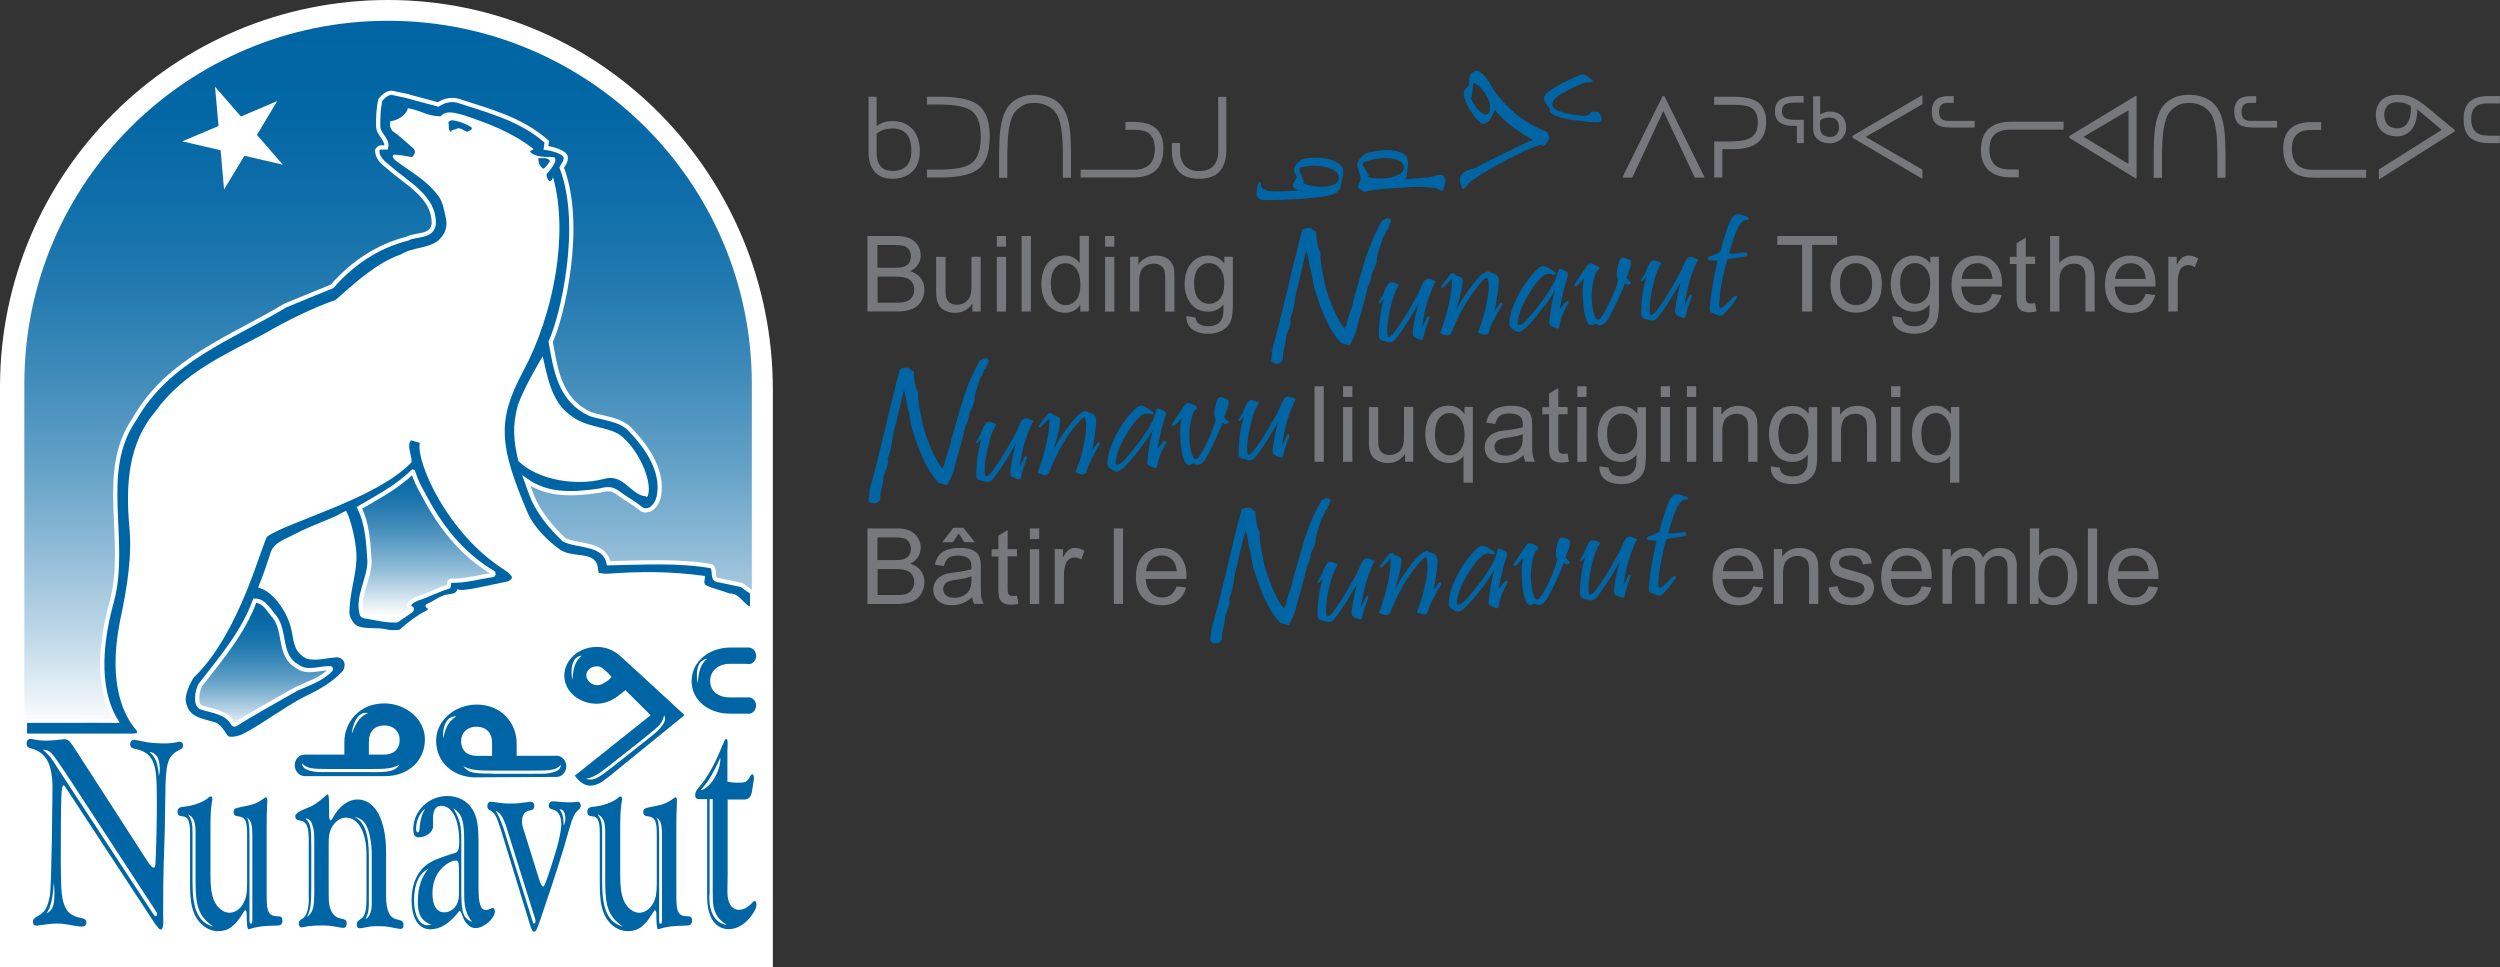
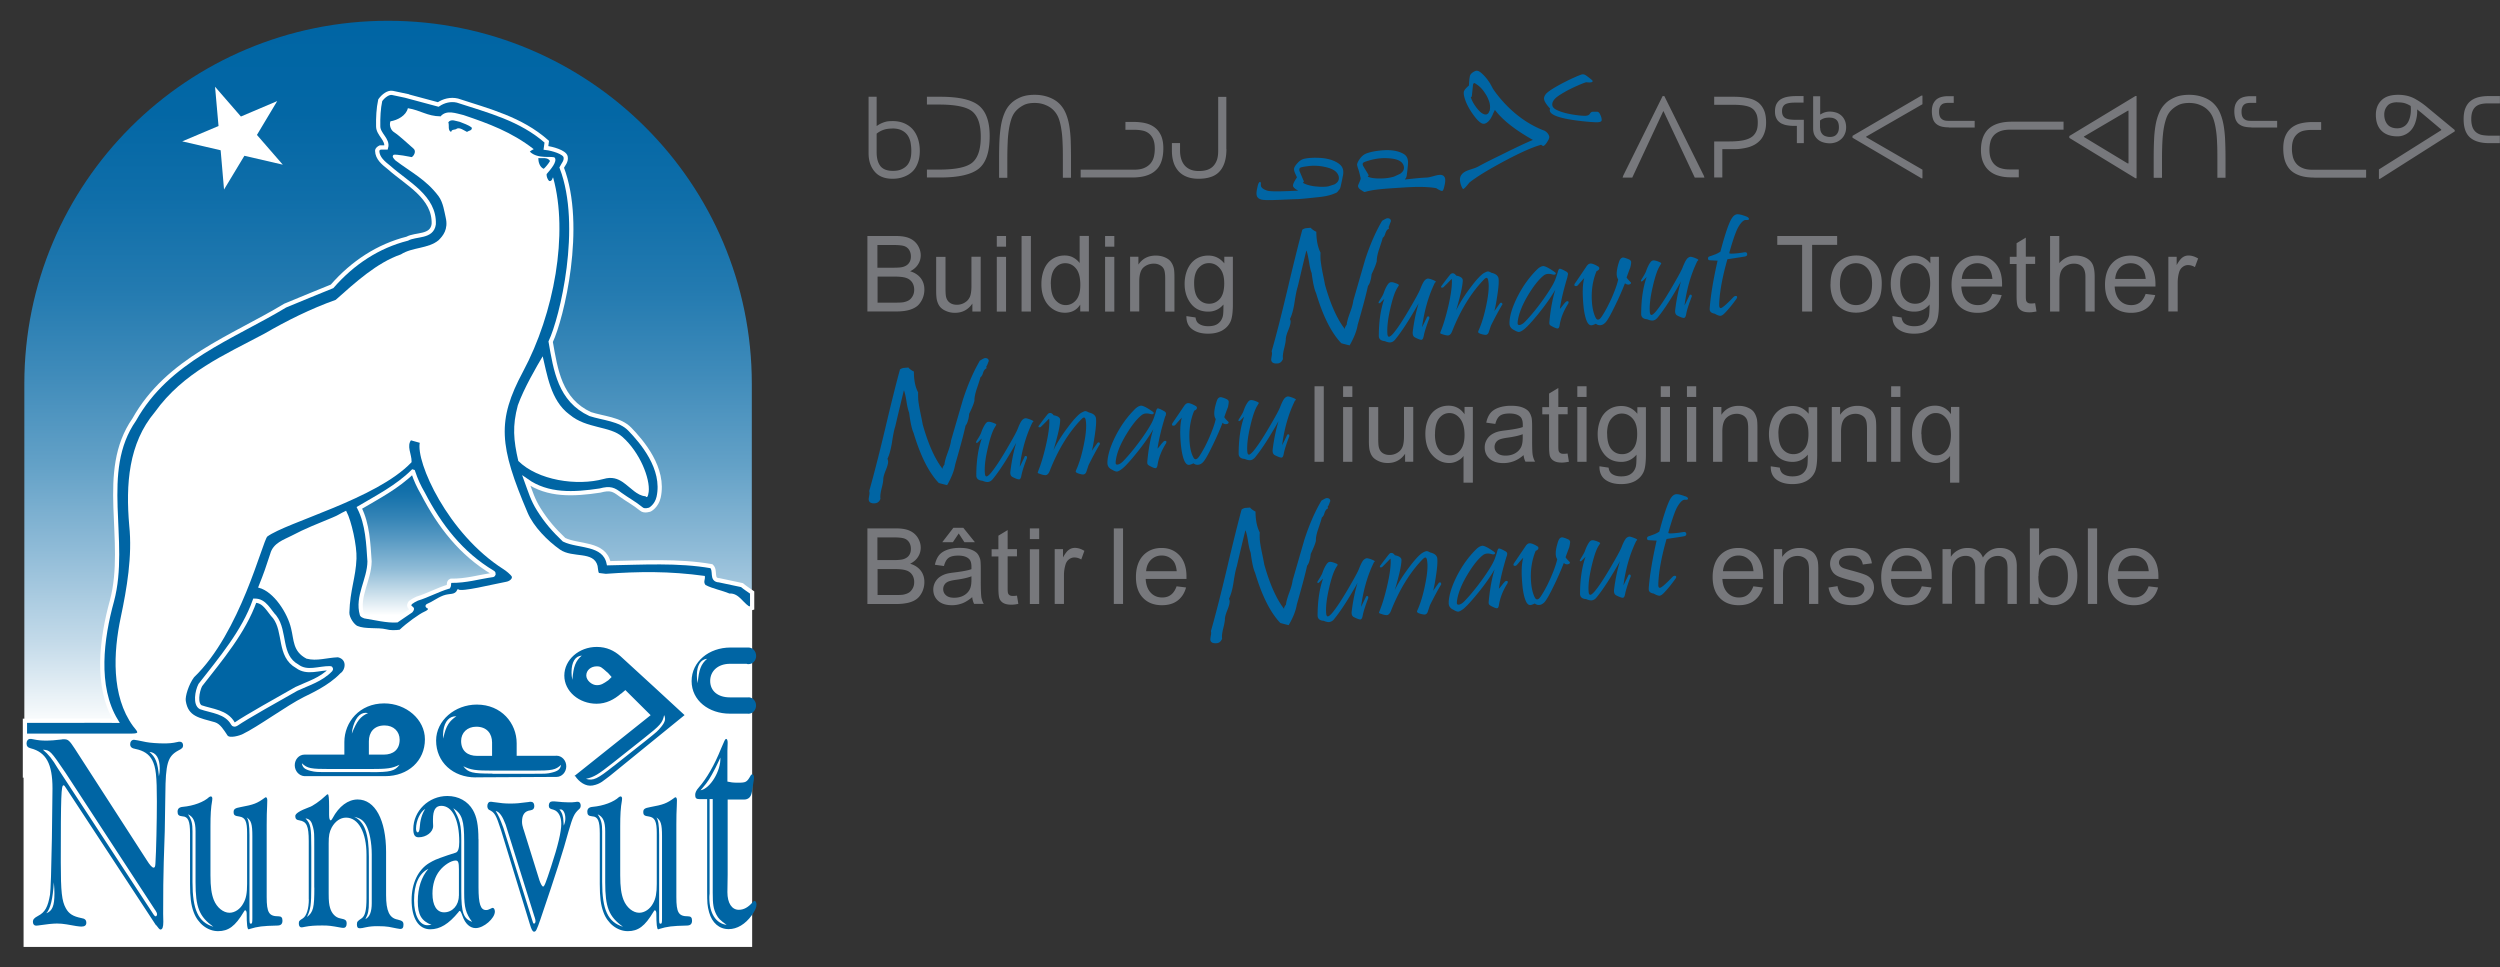
<svg xmlns="http://www.w3.org/2000/svg" xmlns:xlink="http://www.w3.org/1999/xlink" viewBox="0 0 294.82 114.07">
  <rect x="0" y="0" width="294.82" height="114.07" fill="#333333" stroke="none" />
  <defs>
    <clipPath id="clippath">
-       <path class="cls-1" d="M0 0h294.82v114.07H0z" />
-     </clipPath>
+       </clipPath>
    <clipPath id="clippath-1">
      <path class="cls-1" d="M2.87 45.25v40.31H24.8l3.31 1.82 2.87-1.82c5.41-2.65 10-6.38 14.69-8.61 4.86-2.32 8.81-4.93 13.41-6.63l12.75-1 6.96.17 9.87 3.15V45.27c0-23.67-19.22-42.82-42.9-42.82S2.87 21.57 2.87 45.25" />
    </clipPath>
    <clipPath id="clippath-2">
      <path class="cls-1" d="M0 0h294.82v114.07H0z" />
    </clipPath>
    <clipPath id="clippath-3">
      <path class="cls-1" d="M48.68 55.62c-1.83 1.8-4.16 3.01-6.3 4.27.97 1.92 1.05 4.22 1.2 6.33-.02 2.2-1.52 4.12-.9 6.27.01.05.23.18.31.2 1.27.2 2.63.55 3.79.48l1.66-1.13s.18-.21.11-.25c-.13-.09-.23-.17-.29-.28-.04-.08 0-.25.13-.44.24-.18.51-.33.79-.46 1.25-.38 2.41-1.04 3.69-1.42.12-.21-.04-.54.29-.69 1.83.02 3.21-.44 4.93-.68.09-.01.17-.19 0-.29-3.74-2.23-6.26-5.53-8.23-9.32-.5-.85-.85-1.58-1.18-2.57z" />
    </clipPath>
    <clipPath id="clippath-4">
      <path class="cls-1" d="M0 0h294.82v114.07H0z" />
    </clipPath>
    <clipPath id="clippath-5">
-       <path class="cls-1" d="M30.04 70.84c-1.3 3.64-3.96 6.8-6.42 9.95-.38.74-.62 2.24.05 2.61 1.35.48 3.01.52 3.82 1.95.03.11.22.15.39.03 1.13-.78 4.92-2.91 7.09-4.13 1.38-.66 2.92-1.08 4.04-2.28.05-.05.01-.17-.05-.17-.42 0-.84.06-1.25.12-.93.13-1.84.27-2.65-.34-2.21-1.24-1.33-4.05-2.65-5.81-.65-.68-1.17-1.92-2.31-1.92h-.04z" />
-     </clipPath>
+       </clipPath>
    <clipPath id="clippath-6">
      <path class="cls-1" d="M0 0h294.82v114.07H0z" />
    </clipPath>
    <linearGradient id="linear-gradient" x1="-175.39" y1="298.12" x2="-174.39" y2="298.12" gradientTransform="rotate(-90 -19577.415 5110.895) scale(82.97)" gradientUnits="userSpaceOnUse">
      <stop offset="0" stop-color="#fff" />
      <stop offset="0" stop-color="#fdfefe" />
      <stop offset=".12" stop-color="#c3dae9" />
      <stop offset=".25" stop-color="#8fbbd7" />
      <stop offset=".37" stop-color="#63a1c7" />
      <stop offset=".5" stop-color="#3f8bba" />
      <stop offset=".62" stop-color="#237ab0" />
      <stop offset=".75" stop-color="#0f6ea9" />
      <stop offset=".87" stop-color="#0367a5" />
      <stop offset="1" stop-color="#0065a4" />
    </linearGradient>
    <linearGradient id="linear-gradient-2" x1="-182.36" y1="304.2" x2="-181.36" y2="304.2" gradientTransform="matrix(0 -18.05 18.05 0 -5442.08 -3219)" gradientUnits="userSpaceOnUse">
      <stop offset="0" stop-color="#fff" />
      <stop offset=".13" stop-color="#cfe2ed" />
      <stop offset=".3" stop-color="#90bcd7" />
      <stop offset=".48" stop-color="#5d9dc5" />
      <stop offset=".64" stop-color="#3484b6" />
      <stop offset=".78" stop-color="#1773ac" />
      <stop offset=".91" stop-color="#0668a6" />
      <stop offset="1" stop-color="#0065a4" />
    </linearGradient>
    <linearGradient id="linear-gradient-3" x1="-183.8" y1="305.41" x2="-182.8" y2="305.41" gradientTransform="rotate(-90 -3749.6 973.86) scale(15.57)" xlink:href="#linear-gradient" />
    <style>.cls-1,.cls-2{fill:none}.cls-2{stroke-width:.5px;stroke-miterlimit:3.86;stroke:#fff}.cls-7{fill:#0065a4}.cls-8{fill:#fff}</style>
  </defs>
  <g clip-path="url(#clippath)">
    <path class="cls-8" d="M91.14 114.07V45.96C91.14 20.72 71.01 0 45.76 0S0 20.4 0 45.65v68.42h91.14z" />
  </g>
  <g clip-path="url(#clippath-1)">
    <path fill="url(#linear-gradient)" d="M2.87 2.45h85.8v84.93H2.87z" />
  </g>
  <g clip-path="url(#clippath-2)">
    <path class="cls-7" d="M47.99 11.33l3.69.99c.64-.43 1.45-.65 2.26-.46 3.7 1.21 7.48 2.15 10.54 4.85l-.1.73c.76.09 2.19.5 2.32 1.04.12.54-.29.93-.46 1.28 2.65 6.92 0 17.81-1.3 20.54.59 3.34 1.08 6.87 4.66 8.53 1.52.5 3.51.58 4.67 1.78 1.4 1.45 4.16 4.62 3.4 8.03-.24 1.05-1.02 1.45-1.02 1.45s-.66.25-1.01-.06c-.86-.7-1.58-1.06-2.47-1.7-.81-.61-1.18-.81-2.42-.48-3.11.47-6.14.62-8.67-1.16.45 1.23.74 2.24 1.46 3.38.89 1.42 1.8 2.46 2.98 3.58 1.68.83 4.74.33 5.26 2.77 3.96-.07 8.21-.34 12.12.35.57.52-.09 1.63.92 1.66l2.68.57c.35.3.84.61 1.2.87v1.82l-8.16 2.09c-6.31.03-.32 18.23-6.53 18.18H61.43c-5.33-.12-11.21.03-16.99-.09l-14.51-.07c-2.87.02-5.5-.08-8.2.07l-.16-.12-18.63-.29V85c2.46.02 8.28-.03 10.74 0-2.46-4.05-1.69-9.76-.48-14.13 1.9-7.13-1.66-15.24 2.63-21.39 3.96-7.08 11.57-9.67 17.8-13.44 1.83-.76 3.67-1.52 5.53-2.27 2.46-2.82 5.47-4.76 8.86-5.62 1.04-.57 2.91-.14 3.13-1.71.12-3.2-3.15-4.79-5.24-6.66-.72-.57-1.4-1.12-1.43-1.99 0-.19.21-.33.36-.4h.69c.26-.92-.93-1.54-.93-2.49-.02-1.02.03-2.11.24-3.08.38-.53.97-.96 1.45-.86l1.7.36z" />
    <path class="cls-2" d="M47.99 11.33l3.69.99c.64-.43 1.45-.65 2.26-.46 3.7 1.21 7.48 2.15 10.54 4.85l-.1.73c.76.09 2.19.5 2.32 1.04.12.54-.29.93-.46 1.28 2.65 6.92 0 17.81-1.3 20.54.59 3.34 1.08 6.87 4.66 8.53 1.52.5 3.51.58 4.67 1.78 1.4 1.45 4.16 4.62 3.4 8.03-.24 1.05-1.02 1.45-1.02 1.45s-.66.25-1.01-.06c-.86-.7-1.58-1.06-2.47-1.7-.81-.61-1.18-.81-2.42-.48-3.11.47-6.14.62-8.67-1.16.45 1.23.74 2.24 1.46 3.38.89 1.42 1.8 2.46 2.98 3.58 1.68.83 4.74.33 5.26 2.77 3.96-.07 8.21-.34 12.12.35.57.52-.09 1.63.92 1.66l2.68.57c.35.3.84.61 1.2.87v1.82l-8.16 2.09c-6.31.03-.32 18.23-6.53 18.18H61.43c-5.33-.12-11.21.03-16.99-.09l-14.51-.07c-2.87.02-5.5-.08-8.2.07l-.16-.12-18.63-.29V85c2.46.02 8.28-.03 10.74 0-2.46-4.05-1.69-9.76-.48-14.13 1.9-7.13-1.66-15.24 2.63-21.39 3.96-7.08 11.57-9.67 17.8-13.44 1.83-.76 3.67-1.52 5.53-2.27 2.46-2.82 5.47-4.76 8.86-5.62 1.04-.57 2.91-.14 3.13-1.71.12-3.2-3.15-4.79-5.24-6.66-.72-.57-1.4-1.12-1.43-1.99 0-.19.21-.33.36-.4h.69c.26-.92-.93-1.54-.93-2.49-.02-1.02.03-2.11.24-3.08.38-.53.97-.96 1.45-.86l1.7.36z" />
    <path class="cls-8" d="M51.94 13.74c.71-.85 1.86-.36 2.72-.17 2.96 1 5.69 2 8.28 4.02-.12.05-.37.2-.46.29.96.96 2.77.45 2.95.73.3.45-.47 1.35-.97 1.92-.03.28.13.68.32.82.4.07.38-.59.46-.38 1.81 6.58.13 15.96-3.56 22.85-3.1 5.79-2.81 8.76.54 16.64.69 1.63 2.35 3.32 3.82 4.35 1.49 1.04 3.97.13 4.43 1.92.06.33.06.67.16.84l.81.1c3.91-.28 7.45-.33 11.68.25.07.47-.22.67.08 1.07.83.43 1.96.64 2.81 1 1.23-.07 1.65 1.31 2.69 1.71v39.97H2.78V86.51h12.76c.96-.02.71-.16.15-.88-2.59-3.55-2.32-8.72-1.45-12.83.71-3.35 1.38-7.24 1-10.82-.42-4.86-.09-9.69 3.02-13.38 3.36-4.69 8.21-6.74 12.88-9.23 2.75-1.59 5.49-2.95 8.45-4.01 2.32-2.06 4.85-4.38 7.69-5.36 1.33-.86 3.23-.66 4.44-1.67.51-.51 1.17-1.27.84-2.68-.15-.63-.29-1.77-.84-2.51-1.48-1.97-3.21-2.8-5.1-4.23-.25-.27-.4-.44-.23-.63.17-.17 2.15.25 2.15.25.21-.07.61-.67.23-1-.57-.48-1.62-1.49-2.27-1.92-.39-.22-.63-.8-.46-1.3.85-.14 1.85-.67 2.06-1.55 1.54.26 2.27.94 3.83.96" />
    <path class="cls-7" d="M55.64 15.06c.05.36-.38.33-.56.5-.39-.19-.83-.54-1.19-.4-.21.21-.62.03-.69.4-.43-.19-.19-.76-.33-1.14.33-.45.92-.12 1.35-.05.47.21.99.33 1.42.69m9.22 3.93c-.19.33-.48.68-.74.92-.49-.21-.64-.83-.64-1.26.5.02 1.11-.12 1.38.33" />
    <path class="cls-8" d="M67.23 48.81c1.94 1.66 4.74 1.31 6.22 2.62 2.12 1.87 3.33 4.99 3.15 6.58-.07.5-.19.9-.53.61-1-.09-1.76-1.04-2.68-1.68-.58-.39-1.23-.64-2.18-.36-3.17.86-7.82.18-10.18-2.17-.58-2.52-.72-4.19-.06-6.64.71-1.99 2.18-4.53 3.07-6.02.59 2.41.97 5.41 3.17 7.05" />
    <path d="M67.23 48.81c1.94 1.66 4.74 1.31 6.22 2.62 2.12 1.87 3.33 4.99 3.15 6.58-.07.5-.19.9-.53.61-1-.09-1.76-1.04-2.68-1.68-.58-.39-1.23-.64-2.18-.36-3.17.86-7.82.18-10.18-2.17-.58-2.52-.72-4.19-.06-6.64.71-1.99 2.18-4.53 3.07-6.02.59 2.41.97 5.41 3.17 7.05z" stroke-width=".2" stroke="#0065a4" stroke-miterlimit="3.86" fill="none" />
    <path class="cls-7" d="M43.39 84.09c-.77-.17-1.38.39-1.73 1.52-.1.31-.13.51-.17.91.58-1.5 1.03-2.04 1.9-2.42m.3 6.96c2.36 0 2.86-.12 3.43-.88-.89.44-1.4.51-3.58.51H39c-2.39 0-2.75-.07-3.4-.68.07.51.36.73 1.04.9.61.14.64.14 2.36.14h4.69zm-.19-3.65v1.58h1.76c1.1 0 1.87-.58 1.87-1.76 0-.96-.7-1.68-1.78-1.68-1.27 0-1.85.84-1.85 1.86m1.92 4.12H35.9c-.63-.04-1.14-.6-1.14-1.29s.51-1.25 1.15-1.25h4.7v-1.48c0-2.36 1.79-4.56 4.7-4.56 2.58 0 4.8 1.88 4.8 4.24 0 2.54-1.99 4.34-4.68 4.34m12.64-.28h4.69c1.72 0 1.75 0 2.36-.15.68-.17.97-.39 1.04-.9-.65.6-1 .68-3.4.68h-4.54c-2.18 0-2.69-.08-3.58-.52.57.76 1.07.87 3.43.87m-4.25-6.76c-.79-.03-1.39.55-1.54 1.72-.04.32-.04.52-.01.92.31-1.57.77-2.11 1.55-2.64m4.21 3.09c0-1.02-.59-1.86-1.86-1.86-1.08 0-1.79.72-1.79 1.68 0 1.18.77 1.76 1.88 1.76h1.77v-1.58zm-1.92 4.12c-2.69 0-4.68-1.8-4.68-4.35 0-2.36 2.22-4.24 4.8-4.24 2.91 0 4.7 2.2 4.7 4.56v1.48h4.56s.09-.01.14-.01c.63 0 1.15.56 1.15 1.25s-.52 1.25-1.15 1.25l-9.52.05zm16.24-1.32l3.79-3c1.39-1.11 1.41-1.13 1.83-1.64.46-.57.57-.93.35-1.39-.19.91-.44 1.2-2.38 2.73l-3.67 2.91c-1.77 1.4-2.21 1.66-3.17 1.88.87.25 1.34.02 3.25-1.5m-3.74-13.04c-.79.06-1.21.78-1.21 1.96 0 .33.02.52.1.91.12-1.6.39-2.25 1.11-2.87m4.63 4.48c-.81.7-1.74 1.2-2.89 1.2-2.06 0-3.8-1.46-3.8-3.32s1.72-3.38 3.82-3.38c1.18 0 2.06.44 2.81 1.1.75.66 7.55 6.94 7.55 6.94l-8.8 7.16c-.74.53-1.08.96-2.03 1.14-.84.16-1.62-.44-2.07-1.11h-.1l9-7.18-2.98-2.96c-.16.14-.34.3-.5.42m-1.67-2.54c-.63-.56-.73-.68-1.2-.68-.7 0-1.24.46-1.24 1.08 0 .58.66 1.14 1.24 1.14.5 0 .75-.16 1.36-.58.12-.1.23-.24.39-.38-.2-.2-.36-.44-.54-.58m11.8-1.57c-.79.07-1.21.79-1.21 1.96 0 .33.02.52.1.92.13-1.6.39-2.26 1.11-2.88m4.88 4.54c.49 0 .89.44.89.97s-.4.97-.89.97c-.05 0-.11 0-.15-.01h-2.06c-2.45 0-4.5-1.54-4.5-3.84s2.05-3.96 4.59-3.96h2.13c.5.01.89.45.89.99s-.4.97-.89.97c-.08 0-.16 0-.24-.04H86.1c-1.46 0-2.35.88-2.35 2.02 0 1.2.93 1.94 2.31 1.94h2.21zM18.42 109.1q.37.52.49.52c.25 0 .35-.29.35-.91l-.02-.94c0-2.68.02-4.41.07-6.1l.12-3.66c.02-1.24.07-4.11.07-4.37.03-3.59.27-4.44 1.5-5.12.47-.23.59-.36.59-.62s-.15-.43-.37-.43c-.1 0-.2 0-.32.04-.54.13-1.01.16-1.58.16-.69 0-1.65-.07-2.09-.16q-1.28-.27-1.43-.27c-.27 0-.45.23-.45.52 0 .33.2.49.62.56.98.2 1.62.62 1.99 1.34.42.81.54 1.86.54 4.86 0 2.22-.08 5.97-.17 7.28-.02.39-.07.52-.22.52s-.42-.26-.82-.91L8.82 88.29c-.62-.95-.79-1.11-1.26-1.11-.12 0-.25 0-.34.03q-1.11.13-1.67.13c-.66 0-1.03-.03-1.65-.16-.12-.04-.27-.04-.35-.04-.25 0-.42.23-.42.53 0 .32.15.49.5.58 1.8.46 2.56 1.82 2.56 4.73l-.07 5.87q-.1 5.74-.22 6.65c-.25 1.47-.59 2.09-1.43 2.52-.44.23-.59.42-.59.68 0 .29.15.46.37.46.15 0 .34-.03.54-.06.64-.1 1.45-.19 1.92-.19.36 0 .76.03 1.15.1q1.36.26 1.75.26c.39 0 .57-.16.57-.45 0-.33-.17-.49-.57-.55-.98-.2-1.48-.49-1.85-1.17-.47-.85-.59-1.93-.59-5.42 0-7.9.05-9.07.32-9.07.08 0 .15.07.32.36l10.59 16.15zm-12.07-5.06c.05.62.07.91.07 1.34 0 1.43-.24 2.05-.96 2.32.5-.53.77-1.73.89-3.66m11.97 3.3c.15.23.2.36.2.49 0 .1-.08.23-.15.23-.1 0-.18-.07-.42-.46l-11.14-17c-.64-1.08-1.08-1.63-1.75-2.19.84.06.89.1 2.66 2.71l10.59 16.22zm-.69-18.67c.79.06 1.21.79 1.21 1.96 0 .33-.02.52-.1.92-.13-1.6-.39-2.25-1.11-2.87m13.82 8.55q0-1.3.05-2.16c.02-.4.02-.62.02-.69 0-.22-.07-.36-.17-.36-.04 0-.09.03-.14.07-.89.65-1.28.8-2.84 1.09-.65.11-.82.25-.82.57 0 .37.12.47.67.54.71.11.92.58.92 1.95v6c0 1.08-.12 1.73-.44 2.28-.36.69-1.01 1.12-1.64 1.12-.72 0-1.49-.61-1.85-1.52-.27-.69-.39-1.52-.39-2.89v-5.78c0-1.33.05-2.24.2-3.03.02-.11.02-.18.02-.25 0-.14-.07-.25-.17-.25-.05 0-.12.03-.2.07-.6.58-1.85 1.05-3.11 1.16-.43.04-.62.22-.62.58s.14.5.57.54c.68.03.9.54.9 2.02v5.96c0 1.55.12 2.49.43 3.32.49 1.34 1.64 2.24 2.87 2.24s2.03-.58 3.04-2.28c.07-.14.12-.18.17-.18.09 0 .17.15.17.36q0 1.88.22 1.88s.1 0 .15-.04c.94-.29 1.51-.36 3.23-.4.43 0 .62-.18.62-.58 0-.36-.14-.51-.46-.51-1.13 0-1.4-.43-1.4-2.28v-8.56zm-1.69 11.05c0 .54-.03.65-.17.65s-.17-.07-.17-.68v-9.79q0-1.7-.33-2.06c.53.33.67.8.67 2.2v9.68zm-6.7-4.23c0 2.96.44 4.04 2.1 5.24-1.78-.54-2.46-1.99-2.46-5.28v-5.96c0-.94-.1-1.37-.53-2.02.62.29.89.83.89 2.02v6zm13.36 1.99c0 1.12-.27 1.99-.72 2.27-.41.26-.46.3-.46.62 0 .25.12.43.29.43.07 0 .19 0 .46-.07.56-.11 1.16-.15 2.03-.15.75 0 1.01.04 2.17.25.12.03.24.03.31.03.24 0 .38-.18.38-.5 0-.39-.12-.5-.77-.62-.54-.1-.99-.57-1.18-1.22-.12-.4-.17-.8-.17-1.7v-5.92c0-.94.08-1.34.36-1.88.41-.73 1.01-1.16 1.69-1.16 1.45 0 2.41 1.73 2.41 4.37v5.13c0 1.45-.17 2.1-.58 2.38-.5.33-.55.4-.55.73 0 .29.09.44.34.44.14 0 .41-.04.67-.11.53-.11.89-.14 1.45-.14s.99.03 1.3.08q1.23.25 1.34.25c.27 0 .39-.14.39-.5s-.12-.47-.7-.61c-.96-.18-1.35-1.01-1.35-2.89v-5.09c0-3.76-1.3-6.18-3.35-6.18-1.13 0-2.21.8-2.96 2.21-.1.18-.17.25-.22.25-.12 0-.19-.22-.19-.65v-1.01q0-1.41-.15-1.41c-.07 0-.14.04-.27.18-.6.58-1.59 1.26-1.93 1.34q-1.64.61-1.64 1.04c0 .33.15.47.48.51.87.14 1.11.65 1.11 2.46v6.86zm.65-1.37c0 2.38-.12 2.89-.87 3.47.43-.9.51-1.41.51-3.61v-4.59c0-2.42-.08-2.78-.68-3.43.51.07.72.36.89 1.05.14.61.14.65.14 2.38v4.73zm6.77 1.84c0 1.01-.24 1.63-.75 1.88.34-.65.41-1.01.41-1.99v-5.35c0-2.74-.51-4.16-1.74-4.73.75.18 1.06.4 1.4.97.41.72.68 2.07.68 3.47v5.75zm12.58-7.55c0-1.66-.2-2.64-.65-3.43-.6-1.05-1.71-1.66-3.01-1.66-2.22 0-4.02 1.77-4.02 3.9 0 .69.19.97.63.97.9 0 1.71-.61 1.71-1.33 0-.07 0-.25-.02-.47v-.32c0-1.09.31-1.59.98-1.59 1.3 0 2.12 1.63 2.12 4.26q0 1.12-.41 1.26c-.36.11-.68.21-.99.32-1.47.51-1.52.55-2.15.91-1.3.79-2.07 2.38-2.07 4.34 0 2.17.82 3.47 2.2 3.47 1.15 0 2.17-.62 3.32-2.02.05-.11.12-.15.15-.15.09 0 .17.15.34.62.31.9.89 1.41 1.54 1.41.97 0 2.27-1.16 2.27-1.95 0-.25-.12-.44-.26-.44-.05 0-.12.04-.27.11-.22.11-.34.15-.51.15-.65 0-.89-.72-.89-2.67v-5.67zm-2.31 6.68c0 1.12-.75 1.95-1.74 1.95-.86 0-1.37-.8-1.37-2.21 0-1.05.29-2.02.85-2.71.51-.65 1.35-1.19 1.88-1.19.31 0 .39.22.39 1.04v3.11zm.29-6.54c0-1.81-.16-2.42-.94-3.79 1.04.69 1.28 1.45 1.28 3.94v6.04c0 1.73.19 2.42.94 3.43-1.03-.4-1.28-1.05-1.28-3.62v-6zm-4 10.01c-.94 0-1.57-1.2-1.57-2.93 0-1.92.58-3.18 1.69-3.72-.82.94-1.25 2.24-1.25 3.83s.43 2.31 1.62 2.78l-.48.04zm-.24-13.73c-.41.61-.62 1.37-.67 2.27-.03.32-.1.51-.24.51-.1 0-.19-.18-.19-.43 0-.95.51-2.03 1.11-2.35m11.56 2.42c-.12-.4-.17-.62-.17-.9 0-.83.33-1.26.99-1.34.31-.04.46-.22.46-.5 0-.33-.17-.51-.41-.51-.07 0-.17 0-.26.03-1.11.15-1.52.18-2.17.18s-1.06-.04-2.03-.18c-.12-.03-.21-.03-.29-.03-.24 0-.38.22-.38.51 0 .18.07.36.19.43.67.33.82.54 1.44 2.46l3.4 11.09c.17.58.31.83.48.83.22 0 .31-.18.75-1.45 1.88-5.53 2.67-8.02 3.3-10.33.53-1.81.68-2.13 1.23-2.64.17-.14.22-.25.22-.47 0-.25-.15-.43-.34-.43-.07 0-.17 0-.29.03-.24.04-.5.04-.79.04-.43 0-.92-.04-1.64-.11h-.29c-.24 0-.41.18-.41.47s.09.4.56.51c.57.18.91.8.91 1.66 0 .94-.38 2.56-1.2 5.05-.65 1.99-.8 2.35-.94 2.35-.12 0-.29-.33-.43-.72l-1.88-6.03zm1.31 10.33c.1.32.11.4.11.51 0 .14-.07.28-.17.28s-.12-.07-.26-.54l-3.35-10.73c-.41-1.12-.58-1.48-.92-2.02.46.11.82.65 1.18 1.62l3.4 10.87zm3.08-12.68c.31 0 .55.47.55 1.05 0 .33-.05.51-.19.87l-.03-.44c-.02-.68-.17-1.12-.48-1.47h.15zm13.64 1.78q0-1.3.05-2.16c.02-.4.02-.62.02-.69 0-.22-.07-.36-.17-.36-.05 0-.1.03-.14.07-.89.65-1.27.8-2.85 1.09-.65.11-.81.25-.81.57 0 .37.12.47.67.54.7.11.92.58.92 1.95v6c0 1.08-.12 1.73-.43 2.28-.36.69-1.01 1.12-1.64 1.12-.73 0-1.49-.61-1.85-1.52-.27-.69-.39-1.52-.39-2.89v-5.78c0-1.33.05-2.24.2-3.03.02-.11.02-.18.02-.25 0-.14-.07-.25-.17-.25-.05 0-.12.03-.19.07-.6.58-1.85 1.05-3.11 1.16-.44.04-.63.22-.63.58s.14.5.58.54c.68.03.89.54.89 2.02v5.96c0 1.55.12 2.49.43 3.32.48 1.34 1.64 2.24 2.87 2.24s2.02-.58 3.03-2.28c.08-.14.12-.18.17-.18.09 0 .17.15.17.36q0 1.88.21 1.88s.1 0 .14-.04c.94-.29 1.52-.36 3.23-.4.43 0 .63-.18.63-.58 0-.36-.14-.51-.46-.51-1.13 0-1.39-.43-1.39-2.28v-8.56zm-1.69 11.05c0 .54-.02.65-.17.65s-.17-.07-.17-.68v-9.79q0-1.7-.33-2.06c.53.33.67.8.67 2.2v9.68zm-6.7-4.23c0 2.96.43 4.04 2.1 5.24-1.78-.54-2.46-1.99-2.46-5.28v-5.96c0-.94-.1-1.37-.53-2.02.63.29.89.83.89 2.02v6zm14.43-9.76h1.92q.79 0 .94-.87l.15-.91c.07-.42.1-.62.1-.79 0-.25-.08-.41-.2-.41-.05 0-.12.04-.17.12-.47.83-.57.87-1.54.87-.57 0-.82-.04-1.22-.13v-3.61l.03-.96c0-.29-.07-.46-.17-.46-.13 0-.2.17-.6 1.12-.8 1.99-1.7 3.54-2.64 4.61-.3.33-.42.62-.42.87 0 .38.12.5.52.5h.89v10.72c0 1.58.02 1.83.23 2.62.35 1.25 1.19 1.99 2.31 1.99.99 0 1.96-.58 2.71-1.62.39-.54.57-.91.57-1.29 0-.25-.1-.41-.22-.41-.07 0-.15.04-.25.17-.52.58-1.02.87-1.62.87-.82 0-1.34-.79-1.34-2.08l.03-2.08v-8.85zm-.85-4.95c.08 1.54-1.19 3.66-2.34 3.86l.28-.33c.57-.66.82-1.04 1.49-2.33l.42-.87.15-.33zm-.9 4.9v11.05c0 1.37.08 1.87.43 2.57.25.46.4.62 1.21 1.21-1.27-.17-2.04-1.37-2.04-3.2 0-.08 0-.29.03-.5V94.23h.37zM49.61 52.18c-.5 2.23 3.25 10.69 9.83 14.87.27.17.85.62 1.01.91.12.35-.34.69-.75.75-1.76.33-5.19 1.21-5.68.9-.36.71-.94.42-1.71.71-.77.3-1.23.71-1.91.99-.26.13-.05.34.12.38.1.09.13.29-.44.54-.57.25-2.04 1.3-2.91 2.13-.5.07-1.18.09-1.64-.05-.96-.24-2.47.01-3.42-.4-.39-.16-1.03-1.03-1.01-1.67.08-2.69.76-4.15.84-6.36.06-1.52-.59-4.41-1.17-5.52-.72.34-.75.45-1.51.76-1.71.71-3.26 1.31-4.82 2.14-.94.49-2.15.84-2.48 2.09-.55 1.66-.69 2.13-1.39 3.87 1.81.48 3.44 3.07 3.85 4.85.36 1.42.19 2.68 1.76 3.51 1.19.31 2.29-.11 3.68-.17 1.23.28 1 1.64.34 2.07-1.4 1.49-3.73 2.5-4.29 2.79-2.1 1.05-5.42 3.52-7.33 4.43-.23.11-1.54.54-1.84.08-.4-.61-.84-1.34-1.42-1.51-1.86-.53-3.21-.67-3.51-2.59-.1-.59.37-2.04.99-2.87 5.47-5.24 8.04-16 8.65-16.61 2.35-1.73 12.89-4.44 16.99-8.74.02-.88-.64-1.86-.02-2.65l1.21.34z" />
    <path d="M49.61 52.18c-.5 2.23 3.25 10.69 9.83 14.87.27.17.85.62 1.01.91.12.35-.34.69-.75.75-1.76.33-5.19 1.21-5.68.9-.36.71-.94.42-1.71.71-.77.3-1.23.71-1.91.99-.26.13-.05.34.12.38.1.09.13.29-.44.54-.57.25-2.04 1.3-2.91 2.13-.5.07-1.18.09-1.64-.05-.96-.24-2.47.01-3.42-.4-.39-.16-1.03-1.03-1.01-1.67.08-2.69.76-4.15.84-6.36.06-1.52-.59-4.41-1.17-5.52-.72.34-.75.45-1.51.76-1.71.71-3.26 1.31-4.82 2.14-.94.49-2.15.84-2.48 2.09-.55 1.66-.69 2.13-1.39 3.87 1.81.48 3.44 3.07 3.85 4.85.36 1.42.19 2.68 1.76 3.51 1.19.31 2.29-.11 3.68-.17 1.23.28 1 1.64.34 2.07-1.4 1.49-3.73 2.5-4.29 2.79-2.1 1.05-5.42 3.52-7.33 4.43-.23.11-1.54.54-1.84.08-.4-.61-.84-1.34-1.42-1.51-1.86-.53-3.21-.67-3.51-2.59-.1-.59.37-2.04.99-2.87 5.47-5.24 8.04-16 8.65-16.61 2.35-1.73 12.89-4.44 16.99-8.74.02-.88-.64-1.86-.02-2.65l1.21.34z" stroke-width=".2" stroke="#fff" stroke-miterlimit="3.86" fill="none" />
    <path class="cls-8" d="M33.35 19.42l-4.53-1.05-2.4 3.98-.4-4.63-4.53-1.05 4.28-1.81-.41-4.63 3.05 3.51 4.28-1.82-2.39 3.99 3.05 3.51z" />
  </g>
  <g clip-path="url(#clippath-3)">
    <path fill="url(#linear-gradient-2)" d="M42.06 55.62h16.2v17.6h-16.2z" />
  </g>
  <g clip-path="url(#clippath-4)">
    <path class="cls-2" d="M48.68 55.62c-1.82 1.8-4.17 3.01-6.3 4.27.97 1.92 1.06 4.21 1.2 6.32-.03 2.2-1.52 4.13-.9 6.27.01.05.23.18.32.2 1.27.2 2.63.55 3.79.48l1.66-1.13s.18-.21.11-.25c-.13-.09-.23-.17-.29-.29-.04-.08 0-.25.13-.43.24-.18.5-.33.79-.46 1.25-.38 2.42-1.04 3.7-1.42.12-.21-.05-.54.29-.69 1.83.02 3.21-.44 4.93-.68.09-.01.17-.19 0-.29-3.74-2.23-6.27-5.53-8.23-9.31-.5-.86-.84-1.59-1.17-2.58z" />
  </g>
  <g clip-path="url(#clippath-5)">
    <path fill="url(#linear-gradient-3)" d="M23 70.84h16.05v14.65H23z" />
  </g>
  <g clip-path="url(#clippath-6)">
    <path class="cls-2" d="M30.04 70.84c-1.3 3.65-3.96 6.8-6.42 9.95-.38.74-.62 2.25.05 2.61 1.35.47 3.01.52 3.81 1.94.04.12.22.15.39.03 1.13-.78 4.92-2.91 7.08-4.13 1.38-.65 2.92-1.08 4.05-2.27.05-.06.02-.17-.05-.17-1.36-.02-2.73.65-3.9-.23-2.21-1.23-1.33-4.06-2.65-5.81-.67-.69-1.19-1.95-2.35-1.92z" />
    <path d="M103.38 11.41v3.46c.19-.14.38-.25.56-.33.18-.08.35-.14.54-.19.18-.05.46-.07.81-.07.47 0 .91.08 1.3.24.39.16.73.39 1.01.69.28.31.49.68.64 1.11.15.44.23.93.23 1.48s-.08 1.02-.24 1.43c-.16.42-.37.76-.65 1.02s-.62.47-1.02.61c-.4.15-.83.22-1.3.22-.93 0-1.64-.28-2.11-.84-.48-.56-.72-1.28-.72-2.17v-6.66h.96zm1.86 3.75c-.41 0-.76.05-1.05.15-.29.1-.56.25-.81.45v2.21c0 .69.15 1.23.44 1.61.3.38.79.57 1.48.57.4 0 .73-.06.98-.17.25-.11.47-.25.64-.43.17-.17.31-.41.41-.71.1-.3.14-.65.14-1.05 0-.37-.04-.71-.1-1.03-.07-.32-.19-.6-.36-.84-.18-.24-.41-.42-.69-.56-.29-.14-.65-.21-1.08-.21m4.06-3.74h1.6c2.19 0 3.7.35 4.55 1.05.84.7 1.26 1.89 1.26 3.57 0 1.89-.43 3.18-1.3 3.87-.87.69-2.38 1.03-4.52 1.03h-1.58V20h1.43c1.98 0 3.3-.28 3.95-.85.65-.57.97-1.57.97-3.01s-.32-2.4-.97-2.97c-.65-.56-1.97-.84-3.96-.84h-1.42v-.93zm8.52 9.53v-2.2c0-.74.01-1.45.04-2.1.03-.66.09-1.26.18-1.81s.23-1.04.41-1.47c.18-.44.42-.81.73-1.12.31-.32.7-.57 1.17-.77.47-.2 1.03-.29 1.66-.29s1.18.1 1.69.29c.51.19.92.45 1.24.77.32.32.57.71.75 1.14.18.43.32.93.41 1.48.09.55.15 1.15.17 1.81.02.66.03 1.35.03 2.09v2.2h-.96v-2.05c0-.71 0-1.37-.03-1.97-.02-.6-.06-1.14-.14-1.63-.07-.49-.17-.92-.3-1.29-.13-.37-.33-.7-.58-.97-.26-.28-.58-.5-.98-.66-.39-.17-.82-.25-1.3-.25-.52 0-.94.08-1.26.24-.32.16-.61.36-.86.61s-.44.55-.58.92c-.13.36-.24.79-.32 1.27-.08.49-.14 1.05-.16 1.67-.03.62-.04 1.31-.04 2.07v2.05h-.96zm9.62 0v-.93h6.3c.49 0 .9-.07 1.21-.21.32-.14.56-.32.75-.55.18-.23.31-.49.38-.79.07-.3.1-.6.1-.92 0-.45-.06-.83-.18-1.11-.12-.28-.29-.51-.5-.68-.21-.17-.46-.29-.75-.35a4.32 4.32 0 00-.91-.09h-1.12v-.93h.97c.51 0 .98.05 1.4.15.43.1.8.28 1.11.52.31.24.55.56.73.96.17.39.26.89.26 1.47s-.07 1.07-.21 1.5c-.14.44-.36.8-.66 1.08-.3.29-.68.51-1.14.65-.46.15-1.02.22-1.66.22h-6.08zm17.19-3.37c0 .64-.08 1.18-.23 1.63-.15.45-.37.81-.65 1.09s-.62.48-1.03.6c-.4.13-.86.19-1.36.19-.56 0-1.04-.08-1.44-.25a2.49 2.49 0 01-.98-.69c-.25-.3-.44-.64-.56-1.04-.12-.4-.18-.84-.18-1.31v-.92h.96v.9c0 .32.04.62.12.91.08.29.2.54.37.76.17.22.4.4.68.53s.63.2 1.05.2c.29 0 .58-.03.85-.1.28-.07.52-.19.73-.37.21-.18.38-.42.51-.73s.19-.7.19-1.18v-6.37h.96v6.16zm56.3 3.15l.07.22h-1.14l-3.68-7.82h-.04l-3.65 7.82h-1.14l.09-.26 4.63-9.35h.2l4.66 9.39zm1.21-9.31h2.34c.36 0 .7.02 1.04.06.34.04.66.1.97.19.31.09.58.23.83.41.29.22.52.52.69.89.17.38.26.87.26 1.47 0 .36-.03.68-.11.96-.07.28-.17.52-.29.74-.12.21-.27.4-.44.55-.17.16-.35.29-.55.4-.28.15-.57.26-.87.33-.3.07-.6.12-.89.15-.29.03-.56.03-.81.03h-1.2v3.34h-.96v-4.25h1.46c.36 0 .69 0 1.01-.02.32-.02.61-.05.88-.1s.51-.12.72-.21c.21-.09.4-.21.55-.36.17-.17.3-.38.39-.62.09-.25.13-.55.13-.91s-.04-.68-.12-.92c-.09-.24-.21-.44-.36-.6a1.54 1.54 0 00-.59-.36c-.23-.08-.49-.13-.78-.17-.29-.03-.6-.05-.94-.05h-2.35v-.94zm10.55.69h-.79c-.25 0-.48 0-.69.02-.21.02-.4.06-.55.12-.16.06-.28.16-.37.3-.09.14-.14.33-.14.57 0 .21.04.39.11.52s.18.24.31.31c.14.07.31.12.51.15.2.02.43.04.7.04h.94v2.75h-.82v-2.04h-.49c-.13 0-.26-.01-.42-.03-.15-.02-.31-.04-.46-.08-.15-.04-.3-.1-.45-.17-.15-.08-.27-.18-.39-.3-.11-.12-.2-.28-.27-.46-.07-.19-.1-.41-.1-.66 0-.38.07-.69.2-.92.14-.24.32-.42.55-.55.23-.13.5-.22.82-.27.31-.05.66-.07 1.01-.07h.79v.77zm1.96-.77v2.18c.21-.13.4-.22.57-.27.17-.05.36-.08.56-.08.26 0 .51.04.74.11.23.07.43.19.61.34.18.16.32.35.42.58.1.23.16.5.16.82 0 .3-.05.56-.16.8-.1.23-.24.43-.42.59-.18.16-.38.29-.61.37-.23.08-.47.13-.72.13-.28 0-.54-.04-.78-.11s-.45-.18-.63-.33c-.18-.15-.31-.33-.42-.54-.1-.22-.15-.48-.15-.77v-3.8h.81zm0 3.74c0 .19.03.35.09.48.06.14.14.25.24.34.1.09.22.15.36.19.14.04.29.07.45.07.35 0 .62-.1.8-.31.18-.2.27-.48.27-.83 0-.17-.02-.33-.06-.47a.89.89 0 00-.19-.36.932.932 0 00-.36-.23c-.15-.06-.33-.08-.55-.08-.24 0-.45.03-.62.09-.17.06-.33.15-.45.26v.85zm11.94-3.8h.12v1.02l-6.64 3.82v.06l6.64 3.84v1.02h-.11l-8.14-4.79v-.22l8.13-4.75zm3.24 3.75c-.36 0-.67-.04-.92-.11-.26-.08-.47-.2-.63-.35-.17-.16-.28-.36-.35-.6-.07-.24-.11-.52-.11-.85s.05-.6.14-.83c.1-.22.23-.4.4-.55.17-.14.38-.24.61-.3.23-.06.49-.09.77-.09h.66v.79h-.7c-.15 0-.29.02-.42.05a.746.746 0 00-.53.49c-.05.13-.08.29-.08.49 0 .14.01.28.04.41.03.13.08.25.16.35.08.1.19.18.32.24s.31.09.53.09h3.15v.79h-3.04zm13.52-.65v.92h-6.31c-.49 0-.89.07-1.21.2-.31.13-.57.31-.75.53-.18.22-.31.47-.37.76-.07.29-.1.58-.1.88 0 .43.06.8.18 1.09.12.3.29.54.5.72.21.19.46.32.74.39.28.08.58.12.91.12h1.13v.93h-.97c-.51 0-.98-.06-1.41-.19-.43-.12-.8-.32-1.1-.58-.31-.26-.55-.6-.72-1-.17-.4-.26-.88-.26-1.44 0-1.11.3-1.94.89-2.5.6-.56 1.52-.85 2.76-.85h6.1zm.68 1.89v-.22l7.8-4.72h.13v9.7h-.13l-7.8-4.76zm6.91-3.21l-5.19 3.05v.05l5.16 3.12h.1v-6.22h-.07zm3.04 7.89v-2.2c0-.74.01-1.45.04-2.1.02-.66.08-1.26.17-1.81.09-.55.23-1.04.41-1.47.18-.44.42-.81.73-1.12.3-.32.7-.57 1.17-.77.47-.2 1.03-.29 1.66-.29s1.18.1 1.69.29c.51.19.92.45 1.23.77.32.32.57.71.75 1.14.18.43.32.93.41 1.48.09.55.15 1.15.17 1.81.03.66.04 1.35.04 2.09v2.2h-.96v-2.05c0-.71 0-1.37-.03-1.97-.02-.6-.06-1.14-.14-1.63-.07-.49-.17-.92-.3-1.29-.13-.37-.32-.7-.58-.97-.26-.28-.58-.5-.97-.66-.39-.17-.82-.25-1.3-.25-.51 0-.94.08-1.26.24-.32.16-.61.36-.86.61-.24.25-.44.55-.57.92-.13.36-.24.79-.32 1.27-.08.49-.13 1.05-.16 1.67-.03.62-.04 1.31-.04 2.07v2.05H254zm11.52-5.92c-.36 0-.67-.04-.92-.11-.26-.08-.46-.2-.63-.35-.16-.16-.28-.36-.35-.6-.07-.24-.11-.52-.11-.85s.05-.6.14-.83c.1-.22.23-.4.4-.55.17-.14.37-.24.61-.3s.5-.09.77-.09h.66v.79h-.7c-.15 0-.29.02-.42.05a.746.746 0 00-.53.49c-.05.13-.08.29-.08.49 0 .14.01.28.04.41.03.13.08.25.16.35.08.1.19.18.32.24.14.06.31.09.53.09h3.15v.79h-3.04zm7.43 5.92c-.64 0-1.2-.07-1.66-.22-.46-.15-.84-.36-1.14-.65-.29-.29-.51-.65-.66-1.08-.14-.43-.21-.93-.21-1.5s.09-1.08.26-1.47c.17-.4.42-.71.72-.96.31-.24.68-.42 1.11-.52.43-.1.9-.15 1.41-.15h.97v.93h-1.12c-.33 0-.63.03-.91.09a1.696 1.696 0 00-1.24 1.03c-.12.29-.18.66-.18 1.11 0 .32.04.62.11.92.07.3.2.56.38.79.18.23.44.42.75.55.32.14.72.21 1.21.21h6.3v.93h-6.09zm16.54-5.44l-8.8 5.59h-.13v-1.11l7.35-4.63v-.08l-2.29-1.93c-.18-.15-.37-.29-.55-.44.03.51-.04 1.03-.22 1.56s-.46.92-.84 1.2c-.39.28-.81.42-1.26.42-.81 0-1.44-.22-1.88-.66-.45-.44-.67-1.07-.67-1.88 0-.71.22-1.28.66-1.71.44-.44 1.09-.65 1.97-.65.76 0 1.42.16 1.98.47.56.31 1.07.67 1.52 1.06l3.17 2.62v.18zm-6.77-3.44c-.54 0-.93.14-1.16.42-.24.28-.37.62-.37 1.02 0 .48.13.87.38 1.17.25.3.64.46 1.15.46.34 0 .63-.09.89-.28.26-.19.45-.49.58-.92.13-.43.17-.9.12-1.43a2.94 2.94 0 00-.7-.33c-.23-.07-.53-.1-.9-.1m12.13 4.81h-1.29c-1 0-1.76-.23-2.26-.68-.5-.45-.74-1.17-.74-2.16 0-.47.06-.89.19-1.23.13-.34.31-.62.56-.84.25-.22.56-.38.93-.49.37-.1.8-.15 1.29-.15h1.31v.86h-1.37c-.28 0-.54.02-.79.07s-.46.14-.64.27c-.18.14-.32.32-.42.56-.1.24-.16.56-.16.95 0 .43.07.78.18 1.04.12.26.29.46.49.59.21.14.44.23.72.27.27.04.56.06.86.06h1.12v.87zM102.29 36.74v-8.91h3.34c.68 0 1.23.09 1.63.27.41.18.74.46.97.83.23.37.35.77.35 1.17 0 .38-.1.74-.31 1.07-.21.34-.52.61-.94.82.54.16.95.43 1.25.81.29.38.43.83.43 1.35 0 .42-.09.8-.26 1.16-.18.36-.39.64-.65.83-.26.19-.59.34-.98.44-.39.1-.87.15-1.44.15h-3.39zm1.18-5.17h1.92c.52 0 .9-.03 1.12-.1.3-.09.53-.24.68-.45.15-.2.23-.46.23-.77 0-.3-.07-.56-.21-.78-.14-.22-.35-.38-.61-.46-.26-.08-.71-.12-1.35-.12h-1.78v2.69zm0 4.12h2.22c.38 0 .65-.02.81-.04.27-.05.5-.13.68-.24.18-.11.33-.28.45-.5.12-.21.18-.47.18-.75 0-.33-.08-.62-.25-.87-.17-.25-.41-.42-.71-.52-.3-.1-.74-.15-1.3-.15h-2.06v3.06zm11.2 1.05v-.94c-.5.73-1.19 1.09-2.05 1.09-.38 0-.74-.07-1.07-.22-.33-.14-.58-.33-.74-.55-.16-.22-.27-.49-.34-.81-.04-.21-.07-.56-.07-1.02v-4h1.1v3.58c0 .57.02.96.07 1.15.07.29.21.51.44.68.22.16.5.24.83.24s.64-.08.92-.25c.29-.17.49-.4.62-.69.12-.29.18-.71.18-1.26v-3.46h1.09v6.46h-.98zm2.88-8.91h1.09v1.26h-1.09v-1.26zm0 2.46h1.09v6.46h-1.09v-6.46zm2.92-2.46h1.1v8.91h-1.1zm6.92 8.91v-.82c-.41.64-1.01.96-1.81.96-.51 0-.99-.14-1.42-.43a2.73 2.73 0 01-1-1.19c-.24-.51-.35-1.09-.35-1.75s.11-1.23.32-1.75c.21-.52.54-.93.97-1.21.43-.28.91-.42 1.44-.42.39 0 .74.08 1.04.25.3.17.55.38.74.64v-3.2h1.09v8.91h-1.02zm-3.46-3.23c0 .83.18 1.45.52 1.86.35.41.76.61 1.23.61s.89-.2 1.22-.59c.33-.39.5-.99.5-1.79 0-.88-.17-1.53-.51-1.94-.34-.41-.76-.62-1.26-.62s-.89.2-1.22.6c-.33.4-.49 1.02-.49 1.88m6.4-5.69h1.09v1.26h-1.09v-1.26zm0 2.46h1.09v6.46h-1.09v-6.46zm2.95 6.45v-6.46h.98v.92c.48-.71 1.16-1.06 2.05-1.06.39 0 .75.07 1.07.21.33.14.57.32.73.55.16.23.28.5.34.81.04.21.06.56.06 1.07v3.97h-1.09v-3.93c0-.44-.04-.77-.12-1-.08-.22-.24-.4-.46-.53-.22-.13-.47-.2-.76-.2-.46 0-.87.15-1.21.44-.34.3-.51.86-.51 1.68v3.52h-1.09zm6.65.54l1.07.16c.04.33.16.57.37.72.27.2.64.31 1.11.31.51 0 .9-.1 1.17-.31.27-.2.46-.48.56-.85.06-.22.08-.69.08-1.4-.48.56-1.08.84-1.79.84-.89 0-1.57-.32-2.06-.96-.49-.64-.73-1.41-.73-2.3 0-.62.11-1.19.33-1.71.23-.52.55-.92.97-1.21.42-.28.92-.43 1.49-.43.77 0 1.39.31 1.89.92v-.78h1.01v5.58c0 1-.1 1.72-.31 2.13-.21.42-.53.75-.98 1-.45.24-.99.36-1.64.36-.77 0-1.39-.17-1.86-.52-.48-.35-.7-.86-.69-1.57m.91-3.88c0 .85.17 1.47.51 1.86.33.39.76.58 1.26.58s.92-.19 1.27-.58c.34-.39.51-.99.51-1.82s-.18-1.39-.53-1.79c-.35-.4-.77-.6-1.27-.6s-.9.2-1.24.59c-.34.39-.51.98-.51 1.76m71.7 3.36v-7.86h-2.93v-1.05h7.06v1.05h-2.95v7.86h-1.18zm3.35-3.23c0-1.19.33-2.08 1-2.66.56-.48 1.23-.72 2.03-.72.89 0 1.62.29 2.17.87.57.58.84 1.38.84 2.41 0 .83-.12 1.49-.37 1.96s-.61.84-1.09 1.11c-.47.26-.99.39-1.56.39-.91 0-1.63-.29-2.19-.87-.56-.58-.84-1.41-.84-2.5m1.12 0c0 .83.18 1.45.54 1.86.36.41.81.62 1.36.62s.99-.21 1.35-.62c.36-.41.54-1.04.54-1.89 0-.8-.18-1.4-.54-1.81-.36-.41-.81-.62-1.35-.62s-1 .2-1.36.61c-.36.41-.54 1.03-.54 1.85m6.21 3.78l1.06.16c.04.33.17.57.37.72.27.2.64.31 1.11.31.51 0 .9-.1 1.18-.31.27-.2.46-.48.56-.85.05-.22.08-.69.08-1.4-.48.56-1.07.84-1.79.84-.88 0-1.57-.32-2.06-.96-.49-.64-.73-1.41-.73-2.3 0-.62.11-1.19.33-1.71.22-.52.54-.92.97-1.21.42-.28.92-.43 1.49-.43.76 0 1.39.31 1.88.92v-.78h1.01v5.58c0 1-.1 1.72-.31 2.13-.21.42-.53.75-.97 1-.45.24-.99.36-1.64.36-.77 0-1.39-.17-1.87-.52-.48-.35-.7-.86-.69-1.57m.91-3.88c0 .85.17 1.47.5 1.86.33.39.76.58 1.27.58s.92-.19 1.26-.58c.34-.39.51-.99.51-1.82s-.18-1.39-.53-1.79c-.35-.4-.77-.6-1.26-.6s-.9.2-1.24.59c-.34.39-.51.98-.51 1.76m10.84 1.28l1.13.14c-.18.66-.51 1.17-.99 1.54-.48.36-1.1.55-1.85.55-.94 0-1.69-.29-2.24-.87-.55-.58-.83-1.4-.83-2.45s.28-1.93.84-2.53c.56-.6 1.28-.9 2.18-.9s1.57.3 2.12.88c.55.59.82 1.42.82 2.48v.29h-4.81c.04.71.24 1.25.6 1.63.36.38.81.56 1.35.56.4 0 .74-.1 1.03-.31.29-.21.51-.55.68-1.01m-3.59-1.77h3.6c-.05-.54-.19-.95-.41-1.22-.35-.42-.8-.63-1.36-.63-.5 0-.92.17-1.27.51-.34.34-.53.79-.57 1.35m8.65 2.86l.16.97c-.31.06-.58.1-.83.1-.39 0-.7-.06-.92-.19-.21-.12-.37-.29-.46-.5-.09-.21-.14-.64-.14-1.3v-3.71h-.8v-.85h.8v-1.6l1.09-.66v2.25h1.1v.85h-1.1v3.78c0 .31.02.51.06.6.04.09.1.16.19.21.09.06.21.08.37.08.12 0 .28-.01.48-.04m1.76.99v-8.91h1.09v3.2c.51-.59 1.16-.89 1.93-.89.48 0 .89.1 1.25.28.35.19.61.45.76.78.15.33.23.82.23 1.45v4.09h-1.09v-4.09c0-.55-.12-.95-.36-1.19-.24-.25-.57-.37-1-.37-.33 0-.63.08-.92.25-.29.17-.49.4-.61.68-.12.29-.18.68-.18 1.19v3.53h-1.09zm11.27-2.08l1.13.14c-.18.66-.51 1.17-.99 1.54-.48.36-1.1.55-1.85.55-.94 0-1.69-.29-2.25-.87-.55-.58-.83-1.4-.83-2.45s.28-1.93.84-2.53c.56-.6 1.29-.9 2.18-.9s1.57.3 2.11.88c.55.59.82 1.42.82 2.48v.29h-4.81c.04.71.24 1.25.6 1.63.36.38.81.56 1.35.56.4 0 .74-.1 1.03-.31.28-.21.51-.55.67-1.01m-3.59-1.77h3.6c-.05-.54-.19-.95-.41-1.22-.35-.42-.8-.63-1.36-.63-.5 0-.92.17-1.26.51-.34.34-.53.79-.57 1.35m6.27 3.84v-6.46h.98v.98c.25-.46.49-.76.7-.91.21-.15.45-.22.7-.22.37 0 .74.12 1.13.35l-.38 1.02a1.57 1.57 0 00-.8-.24c-.24 0-.45.07-.64.22-.19.14-.33.34-.41.59-.12.39-.18.82-.18 1.28v3.38h-1.09zm-100.69 8.81h1.09v8.91h-1.09zm3.37 0h1.09v1.26h-1.09v-1.26zm0 2.45h1.09v6.46h-1.09V48zm7.31 6.46v-.95c-.5.73-1.18 1.09-2.05 1.09-.38 0-.74-.07-1.07-.22-.33-.15-.58-.33-.74-.55-.16-.22-.27-.49-.34-.81-.04-.21-.07-.56-.07-1.02v-4h1.1v3.58c0 .57.02.95.07 1.15.07.29.21.52.43.68.23.16.5.24.83.24s.64-.08.92-.25c.29-.17.49-.4.61-.69.12-.29.18-.71.18-1.26v-3.46h1.09v6.46h-.98zm6.89 2.47v-3.16c-.17.24-.41.43-.72.59-.3.16-.63.24-.97.24-.77 0-1.43-.31-1.98-.92-.56-.61-.83-1.45-.83-2.52 0-.65.11-1.23.34-1.75.22-.51.55-.9.98-1.17.43-.27.89-.4 1.41-.4.8 0 1.43.34 1.89 1.01v-.86h.98v8.93h-1.09zm-3.37-5.72c0 .83.17 1.46.52 1.87.35.41.77.62 1.25.62s.87-.2 1.21-.6c.33-.39.51-.99.51-1.8 0-.86-.18-1.5-.53-1.94-.35-.44-.77-.65-1.25-.65s-.88.2-1.21.61c-.33.4-.49 1.03-.49 1.89m10.45 2.45c-.4.35-.79.59-1.17.73-.38.14-.78.22-1.21.22-.71 0-1.25-.17-1.64-.52-.38-.35-.57-.79-.57-1.33 0-.32.07-.6.22-.87.14-.26.33-.47.56-.63.24-.16.5-.28.79-.36.21-.06.54-.11.97-.16.88-.11 1.54-.23 1.95-.38v-.29c0-.44-.11-.76-.31-.94-.28-.25-.7-.37-1.25-.37-.52 0-.9.09-1.14.27-.24.18-.42.5-.54.96l-1.07-.15c.1-.46.26-.83.48-1.11.22-.28.55-.5.97-.65.42-.15.91-.23 1.46-.23s1 .06 1.34.19c.34.13.6.29.76.49.16.2.27.45.34.74.04.19.06.53.06 1.01v1.46c0 1.02.02 1.66.07 1.93s.14.53.28.77h-1.14c-.11-.23-.19-.49-.22-.8m-.09-2.44c-.4.16-1 .3-1.79.41-.45.06-.77.14-.96.22-.18.08-.33.2-.43.36a.93.93 0 00-.15.52c0 .29.11.53.33.73.22.19.54.29.97.29s.79-.09 1.12-.27c.33-.19.57-.44.72-.76.12-.25.18-.61.18-1.09v-.4zm5.28 2.28l.16.97c-.31.06-.59.1-.83.1-.4 0-.7-.06-.92-.19-.22-.12-.37-.29-.46-.5-.09-.2-.13-.64-.13-1.29v-3.71h-.8v-.85h.8v-1.6l1.09-.66V48h1.1v.85h-1.1v3.78c0 .31.02.51.06.6.04.09.1.16.19.21.09.06.21.08.37.08.12 0 .28-.01.48-.04m1.14-7.93h1.09v1.26h-1.09v-1.26zm0 2.45h1.09v6.46h-1.09V48zm2.63 6.99l1.06.16c.04.33.17.57.37.72.27.2.64.31 1.11.31.51 0 .9-.1 1.17-.31.28-.2.46-.48.56-.85.06-.22.08-.69.08-1.4-.48.56-1.07.85-1.79.85-.89 0-1.57-.32-2.06-.96-.49-.64-.73-1.41-.73-2.3 0-.62.11-1.18.33-1.71.22-.52.55-.92.98-1.2.42-.28.92-.42 1.49-.42.76 0 1.39.31 1.88.92v-.78h1.01v5.58c0 1-.1 1.72-.31 2.13-.21.42-.53.75-.97 1-.45.24-.99.36-1.64.36-.77 0-1.39-.17-1.87-.52-.47-.35-.7-.87-.69-1.57m.91-3.88c0 .85.17 1.47.5 1.86.33.39.75.58 1.26.58s.93-.19 1.27-.58c.34-.39.51-.99.51-1.82s-.18-1.39-.53-1.79c-.35-.4-.77-.6-1.27-.6s-.9.2-1.24.6c-.34.39-.51.98-.51 1.76m6.33-5.58h1.09v1.26h-1.09v-1.26zm0 2.45h1.09v6.46h-1.09V48zm3.09-2.45h1.09v1.26h-1.09v-1.26zm0 2.45h1.09v6.46h-1.09V48zm3.08 6.46V48h.98v.92c.48-.71 1.16-1.06 2.05-1.06.39 0 .75.07 1.07.21.33.14.57.32.73.55.16.23.27.5.34.81.04.2.06.56.06 1.06v3.97h-1.09v-3.93c0-.44-.04-.78-.13-1-.08-.22-.24-.4-.45-.53-.22-.13-.47-.2-.76-.2-.47 0-.87.15-1.2.45-.34.3-.51.85-.51 1.68v3.53h-1.09zm6.8.53l1.07.16c.04.33.17.57.37.72.27.2.64.31 1.11.31.51 0 .9-.1 1.18-.31.27-.2.46-.48.56-.85.06-.22.08-.69.08-1.4-.48.56-1.07.85-1.79.85-.88 0-1.57-.32-2.06-.96-.49-.64-.73-1.41-.73-2.3 0-.62.11-1.18.33-1.71.22-.52.55-.92.97-1.2.42-.28.92-.42 1.49-.42.77 0 1.39.31 1.89.92v-.78h1.01v5.58c0 1-.1 1.72-.31 2.13-.21.42-.53.75-.97 1-.45.24-.99.36-1.64.36-.77 0-1.39-.17-1.87-.52-.47-.35-.71-.87-.69-1.57m.91-3.88c0 .85.17 1.47.51 1.86.33.39.76.58 1.26.58s.92-.19 1.26-.58c.34-.39.51-.99.51-1.82s-.18-1.39-.53-1.79c-.35-.4-.77-.6-1.27-.6s-.9.2-1.24.6c-.34.39-.51.98-.51 1.76m6.3 3.33V48h.98v.92c.48-.71 1.16-1.06 2.06-1.06.39 0 .75.07 1.07.21.33.14.57.32.73.55.16.23.28.5.34.81.04.2.06.56.06 1.06v3.97h-1.09v-3.93c0-.44-.04-.78-.13-1-.08-.22-.23-.4-.45-.53s-.47-.2-.76-.2c-.47 0-.87.15-1.21.45-.34.3-.51.85-.51 1.68v3.53h-1.09zm7-8.91h1.09v1.26h-1.09v-1.26zm0 2.45h1.09v6.46h-1.09V48zm6.95 8.93v-3.16c-.17.24-.41.43-.71.59-.31.16-.63.24-.97.24-.77 0-1.43-.31-1.98-.92-.55-.61-.83-1.45-.83-2.52 0-.65.11-1.23.33-1.75.23-.51.55-.9.98-1.17.43-.27.89-.4 1.41-.4.8 0 1.42.34 1.88 1.01v-.86h.98v8.93h-1.09zm-3.37-5.72c0 .83.17 1.46.52 1.87.35.41.77.62 1.25.62s.87-.2 1.2-.6c.33-.39.5-.99.5-1.8 0-.86-.18-1.5-.53-1.94-.35-.44-.77-.65-1.25-.65s-.87.2-1.21.61c-.33.4-.5 1.03-.5 1.89M102.29 71.22v-8.91h3.34c.68 0 1.23.09 1.63.27.41.18.74.46.97.83.23.37.35.76.35 1.17 0 .38-.1.74-.31 1.08-.21.34-.52.61-.94.82.54.16.95.43 1.25.81.29.38.43.83.43 1.35 0 .42-.09.8-.26 1.17-.18.36-.39.64-.65.83-.26.2-.59.34-.98.44-.39.09-.87.15-1.44.15h-3.39zm1.18-5.17h1.92c.52 0 .9-.04 1.12-.1.3-.09.53-.24.68-.44.15-.21.23-.46.23-.78 0-.29-.07-.56-.21-.78-.14-.22-.35-.38-.61-.46-.26-.08-.71-.12-1.35-.12h-1.78v2.69zm0 4.12h2.22c.38 0 .65-.02.81-.04.27-.05.5-.13.68-.24.18-.12.33-.28.45-.5.12-.21.18-.46.18-.75 0-.33-.08-.62-.25-.87-.17-.25-.41-.42-.71-.51-.3-.1-.74-.15-1.3-.15h-2.06v3.06zm11.18.25c-.41.34-.8.59-1.17.73-.38.14-.78.22-1.21.22-.71 0-1.25-.17-1.64-.52-.38-.35-.57-.79-.57-1.33 0-.32.08-.6.22-.87.15-.26.33-.47.57-.63.23-.16.5-.28.79-.36.21-.06.54-.11.97-.16.88-.11 1.54-.23 1.95-.38v-.29c0-.44-.1-.76-.31-.94-.28-.25-.69-.37-1.25-.37-.51 0-.89.09-1.14.27-.24.18-.42.5-.54.96l-1.07-.15c.1-.46.26-.83.48-1.11.22-.28.55-.5.97-.65.42-.15.91-.23 1.46-.23s1 .06 1.35.2c.34.13.6.29.76.49.16.2.27.45.34.74.03.19.05.53.05 1.01v1.46c0 1.02.03 1.66.07 1.93.05.27.14.53.28.77h-1.14c-.11-.23-.19-.49-.22-.8m-1.59-7.5l-.69 1.03h-1.25l1.31-1.7h1.17l1.37 1.7h-1.24l-.67-1.03zm1.5 5.05c-.4.16-.99.3-1.79.41-.45.06-.77.14-.96.22-.18.08-.33.2-.43.36a.93.93 0 00-.15.52c0 .29.11.54.33.73.22.2.54.29.97.29s.8-.09 1.13-.27c.33-.19.57-.44.72-.76.12-.25.18-.61.18-1.09v-.4zm5.37 2.28l.16.97c-.3.07-.58.1-.83.1-.39 0-.7-.07-.92-.19-.22-.12-.37-.29-.46-.5-.09-.21-.14-.64-.14-1.29v-3.71h-.8v-.85h.8v-1.6l1.09-.66v2.25h1.1v.85h-1.1v3.78c0 .31.02.51.06.6.04.09.1.16.19.21.09.05.21.08.37.08.12 0 .28-.01.48-.04m1.52-7.93h1.1v1.26h-1.1v-1.26zm0 2.46h1.1v6.46h-1.1v-6.46zm2.93 6.45v-6.46h.98v.98c.25-.46.48-.76.7-.91.21-.15.44-.22.7-.22.37 0 .74.12 1.12.35l-.37 1.02a1.57 1.57 0 00-.8-.24c-.24 0-.45.07-.64.22-.19.14-.33.34-.41.6-.12.39-.19.82-.19 1.28v3.38h-1.09zm6.97-8.91h1.09v8.91h-1.09zm7.39 6.83l1.13.14c-.18.66-.51 1.17-.99 1.54-.48.37-1.1.55-1.85.55-.94 0-1.69-.29-2.24-.87-.56-.58-.83-1.4-.83-2.45s.28-1.93.84-2.53c.56-.6 1.29-.9 2.18-.9s1.57.3 2.12.88c.54.59.82 1.42.82 2.48v.29h-4.81c.04.71.24 1.25.6 1.63.36.38.81.56 1.35.56.4 0 .75-.1 1.03-.32.28-.21.51-.55.67-1.01m-3.59-1.77h3.6c-.05-.54-.19-.95-.41-1.22-.35-.42-.8-.63-1.36-.63-.5 0-.92.17-1.27.51-.34.34-.53.79-.57 1.35m71.59 1.77l1.13.14c-.18.66-.51 1.17-.99 1.54-.48.37-1.09.55-1.85.55-.94 0-1.69-.29-2.24-.87-.55-.58-.83-1.4-.83-2.45s.28-1.93.84-2.53c.56-.6 1.29-.9 2.18-.9s1.57.3 2.12.88c.54.59.82 1.42.82 2.48v.29h-4.81c.04.71.24 1.25.6 1.63.36.38.81.56 1.35.56.4 0 .75-.1 1.03-.32.28-.21.51-.55.68-1.01m-3.59-1.77h3.6c-.05-.54-.19-.95-.41-1.22-.35-.42-.8-.63-1.36-.63-.5 0-.92.17-1.26.51-.34.34-.53.79-.57 1.35m6 3.85v-6.46h.98v.92c.48-.71 1.16-1.06 2.06-1.06.39 0 .75.07 1.07.21.33.14.57.32.73.55.16.23.28.5.34.81.04.2.06.56.06 1.06v3.97h-1.09v-3.93c0-.45-.05-.78-.13-1-.08-.22-.24-.4-.46-.53-.21-.13-.47-.2-.76-.2-.46 0-.87.15-1.21.45-.34.3-.51.86-.51 1.68v3.53h-1.09zm6.43-1.93l1.08-.17c.06.43.23.77.51 1 .28.23.67.34 1.17.34s.87-.1 1.12-.3c.24-.21.37-.45.37-.72 0-.25-.11-.44-.32-.59-.15-.1-.52-.22-1.12-.37-.8-.2-1.36-.38-1.67-.52-.31-.15-.55-.35-.7-.62-.16-.26-.24-.55-.24-.86 0-.29.07-.55.2-.8s.31-.45.54-.61c.17-.12.4-.23.7-.32.29-.09.61-.13.94-.13.51 0 .95.07 1.33.22.38.15.67.34.85.59.18.25.31.59.37 1l-1.07.14c-.05-.33-.19-.59-.42-.78-.23-.19-.56-.28-.99-.28-.5 0-.86.08-1.08.25-.22.17-.32.36-.32.58 0 .14.05.27.14.38.09.12.23.21.42.29.11.04.43.14.97.28.77.21 1.32.38 1.62.51.31.13.54.32.72.57.17.26.26.57.26.94s-.11.71-.32 1.03c-.21.32-.52.57-.92.75-.4.18-.86.27-1.36.27-.84 0-1.48-.17-1.92-.53-.44-.35-.72-.86-.84-1.55m11-.14l1.13.14c-.18.66-.51 1.17-.99 1.54-.48.37-1.1.55-1.85.55-.94 0-1.69-.29-2.25-.87-.55-.58-.83-1.4-.83-2.45s.28-1.93.84-2.53c.56-.6 1.29-.9 2.18-.9s1.57.3 2.11.88c.55.59.82 1.42.82 2.48v.29h-4.81c.04.71.24 1.25.6 1.63.36.38.81.56 1.35.56.4 0 .74-.1 1.03-.32.28-.21.51-.55.67-1.01m-3.59-1.77h3.6c-.05-.54-.19-.95-.41-1.22-.35-.42-.8-.63-1.36-.63-.5 0-.92.17-1.27.51-.34.34-.53.79-.57 1.35m6.04 3.85v-6.46h.98v.91c.2-.32.47-.57.81-.76.33-.19.72-.29 1.15-.29.48 0 .87.1 1.17.3.31.2.52.48.65.83.51-.76 1.18-1.13 2-1.13.64 0 1.13.18 1.48.53.35.35.52.9.52 1.64v4.43h-1.09v-4.07c0-.44-.04-.75-.11-.95a.9.9 0 00-.38-.46c-.18-.12-.4-.18-.65-.18-.45 0-.83.15-1.13.45-.3.3-.45.78-.45 1.45v3.75h-1.09v-4.2c0-.49-.09-.85-.27-1.09-.18-.24-.47-.37-.87-.37-.31 0-.59.08-.86.24-.26.16-.45.4-.57.71-.12.31-.18.76-.18 1.35v3.35h-1.09zm11.31 0h-1.01v-8.91h1.09v3.18c.46-.58 1.05-.87 1.77-.87.4 0 .78.08 1.12.24.36.16.65.38.88.67.23.29.41.64.54 1.05.13.41.2.85.2 1.31 0 1.11-.27 1.96-.82 2.57-.54.6-1.2.9-1.97.9s-1.36-.32-1.79-.95v.81zm-.01-3.28c0 .77.11 1.33.32 1.68.34.56.81.84 1.4.84.48 0 .89-.2 1.24-.62s.53-1.03.53-1.86-.17-1.46-.5-1.86c-.34-.4-.74-.61-1.21-.61s-.89.21-1.24.63c-.35.41-.52 1.01-.52 1.8m5.82-5.63h1.09v8.91h-1.09zm7.15 6.83l1.13.14c-.18.66-.51 1.17-.99 1.54-.48.37-1.1.55-1.85.55-.94 0-1.69-.29-2.24-.87-.55-.58-.83-1.4-.83-2.45s.28-1.93.83-2.53c.56-.6 1.29-.9 2.18-.9s1.57.3 2.12.88c.55.59.82 1.42.82 2.48v.29h-4.81c.04.71.24 1.25.6 1.63.36.38.81.56 1.35.56.4 0 .74-.1 1.03-.32.28-.21.51-.55.68-1.01m-3.59-1.77h3.6c-.05-.54-.19-.95-.41-1.22-.35-.42-.8-.63-1.36-.63-.5 0-.93.17-1.27.51-.34.34-.53.79-.57 1.35" fill="#77787c" />
    <path class="cls-7" d="M163.8 26.67c-.04.05-.04.15 0 .3-.2.06-.34.27-.45.62-.06.2-.15.36-.29.45-.02.14-.17.59-.43 1.37-.19.57-.28 1.04-.27 1.38-.08.36-.28.87-.61 1.54-.04.39-.09.63-.13.72-.05.26-.15.48-.3.68-.21.98-.61 2.5-1.21 4.57-.12.73-.44 1.54-.95 2.43-.22-.05-.55-.13-.98-.25-1.18-1.23-2.17-3.21-2.98-5.92-.19-.39-.37-1.17-.52-2.36-.12-.29-.22-.73-.31-1.32-.1-.59-.19-1.02-.29-1.31h-.03c-.24.95-.57 2.36-1.01 4.23-.12.35-.25.99-.39 1.93-.13.82-.31 1.45-.53 1.89.04.08.07.17.08.27.01.22-.08.57-.28 1.06-.2.48-.29.84-.29 1.06s-.07.59-.2 1.11c-.13.52-.18.93-.13 1.21-.14.33-.35.51-.64.53-.47.04-.73-.11-.75-.44 0-.07.02-.24.07-.51.03-.22.03-.38-.02-.48.48-1.64 1.09-4.03 1.84-7.17.77-3.26 1.37-5.66 1.78-7.17.16-.11.33-.18.51-.19.47-.04.64-.05.49-.02.18.19.4.34.65.45.01 1.03.18 1.85.5 2.46-.02.25-.01.52 0 .81.03.37.11.86.23 1.5.15.73.25 1.22.29 1.46.65 2.32 1.43 4.07 2.36 5.26-.05-.11.02-.28.2-.52.03-.32.16-.8.39-1.42.23-.62.36-1.1.39-1.42l1.39-4.81c.57-1.76 1.24-3.3 2.01-4.61.31-.19.51-.29.58-.3.29-.02.45.09.46.34l-.22.58zm5.39 6.72c-.73 1.5-1.22 3.23-1.49 5.19.16-.29.34-.67.56-1.13.03-.09.08-.13.14-.14.1 0 .15.04.16.16 0 .04 0 .07-.02.12-.34.88-.55 1.55-.64 2.02-.06.3-.15.45-.27.46-.13.01-.39-.08-.77-.28-.21-.11-.29-.33-.26-.66.16-1.28.4-2.41.7-3.37-1.08 1.92-2 3.35-2.77 4.28-.17.21-.36.32-.57.34-.18.01-.4-.04-.65-.15-.45-.04-.68-.22-.71-.57v-.21c.02-1.67.24-3.07.65-4.21l-.45.45c-.08.07-.14.09-.19.07-.05-.03-.05-.1.01-.21.31-.48.49-.8.54-.95.16-.47.34-.84.53-1.1.11-.14.22-.21.35-.22.17-.02.43.06.78.21.09.04.14.1.15.15l-.19.31c-.29.46-.56 1.27-.82 2.41-.29 1.24-.4 2.23-.35 2.99.02.25.09.37.2.36.1-.01.26-.13.47-.36.45-.52 1.09-1.47 1.91-2.87.72-1.23 1.16-2.03 1.3-2.4.24-.62.45-.98.61-1.1.1-.08.21-.12.29-.13.09 0 .27.04.53.14s.4.18.41.24c0 .02-.02.04-.07.07-.04.03-.07.06-.08.1m7.95 2.57c-.34.56-.77 1.36-1.3 2.41-.1.27-.18.54-.27.81-.08.19-.19.28-.33.3-.12 0-.29-.02-.52-.09-.26-.07-.39-.16-.4-.25 0-.04.03-.13.1-.28.35-.8.64-1.78.88-2.95.25-1.23.33-2.16.22-2.79-.03-.25-.11-.37-.22-.36-.08 0-.2.09-.35.25-1.49 1.56-2.72 3.58-3.7 6.06-.12.3-.29.47-.48.48-.14 0-.37-.04-.71-.16-.13-.04-.2-.08-.21-.13 0-.02.02-.1.08-.25.31-.77.6-1.73.87-2.89.29-1.25.43-2.23.43-2.92 0-.21-.02-.31-.04-.31 0 0-.09.09-.25.26s-.38.39-.67.67c-.05.06-.12.09-.18.09-.09 0-.14-.02-.14-.08 0-.05.02-.1.08-.16.25-.34.57-.77.98-1.28.09-.11.19-.16.29-.17.16-.01.3.08.43.27.52.1.79.29.78.58-.02.64-.28 1.82-.79 3.54.37-.78.92-1.67 1.66-2.66.74-.99 1.3-1.59 1.68-1.79.19-.1.33-.15.41-.16.08 0 .23.05.42.16.54.12.83.38.85.77.03.4-.02 1.06-.17 1.98-.11.76-.22 1.35-.34 1.77.17-.23.38-.53.64-.89.05-.06.09-.1.15-.1.09 0 .15.05.16.15 0 .03 0 .07-.01.11m7.7-3.35c-.46 1.53-.77 2.8-.91 3.82.08-.09.2-.22.34-.41.14-.18.23-.29.27-.32.08-.11.17-.17.27-.18.09 0 .15.03.15.12 0 .05-.02.12-.06.19-.54.85-.87 1.7-1 2.54-.04.24-.12.36-.23.37-.11 0-.32-.07-.62-.23-.18-.09-.29-.17-.32-.23-.04-.06-.05-.19-.03-.38.14-1.49.38-2.74.7-3.75-.49.86-1.17 1.83-2.04 2.9-.76.93-1.32 1.53-1.67 1.8-.25.19-.45.29-.59.3-.11 0-.29-.06-.54-.21-.35-.16-.54-.4-.57-.72V38c.04-.87.38-1.9.99-3.1.62-1.2 1.36-2.22 2.22-3.08.28-.28.54-.43.77-.44.23 0 .69.23 1.38.72.06.04.09.09.1.14 0 .09-.05.14-.19.15-.06 0-.1 0-.15-.01-.47-.14-.83-.1-1.09.11-.56.45-1.17 1.21-1.81 2.27-.74 1.23-1.16 2.31-1.26 3.25v.12c0 .14.08.21.21.2.22-.02.46-.17.74-.47.66-.69 1.36-1.55 2.09-2.57.75-1.06 1.23-1.85 1.42-2.38.14-.38.23-.66.27-.81.06-.26.14-.4.24-.41.09 0 .32.09.7.3.16.08.24.17.26.25.02.07 0 .19-.06.37m7.43-1.11c-.13.34-.28.75-.45 1.22.06.12.22.3.48.56.05.06.05.12 0 .18-.06.06-.15.09-.25.1a.547.547 0 01-.42-.16c-.35.9-.75 1.81-1.22 2.75-.48.99-.84 1.62-1.06 1.86-.2.21-.4.32-.61.34a.73.73 0 01-.54-.17c-.24.11-.41.17-.51.18-.22.02-.41-.14-.56-.48-.21-.49-.35-1.19-.42-2.11-.11-1.32-.07-2.31.12-2.98-.12.13-.37.4-.74.83-.07.08-.14.12-.23.12-.12 0-.19-.04-.2-.13 0-.05.02-.11.07-.19.35-.5.79-1.16 1.35-1.99.14-.22.3-.34.47-.35.19-.02.5.1.91.34.09.06.14.12.14.2.02.14-.09.26-.32.35-.47 1.13-.65 2.38-.54 3.74.06.7.2 1.28.42 1.73.09.18.19.27.31.25.12 0 .25-.12.4-.33.44-.66.86-1.46 1.27-2.4.36-.84.59-1.51.69-2.01-.09-.13-.15-.3-.17-.52-.03-.39.06-.93.29-1.61.1-.28.25-.43.44-.45.11 0 .34.06.69.21.17.07.26.18.28.33 0 .1-.02.29-.09.57m7.87-.64c-.73 1.5-1.23 3.23-1.49 5.19.15-.3.34-.68.56-1.14.03-.09.07-.13.14-.14.1 0 .15.04.16.15 0 .03 0 .07-.02.11-.34.88-.56 1.55-.64 2.02-.05.3-.14.45-.27.46-.13.01-.39-.08-.78-.28-.2-.11-.29-.33-.25-.66.16-1.28.39-2.41.69-3.37-1.08 1.92-2 3.35-2.77 4.28-.17.2-.36.32-.57.34-.18.01-.4-.04-.65-.15-.44-.03-.68-.22-.71-.57v-.21c.02-1.67.24-3.07.65-4.21l-.45.45c-.08.07-.14.09-.19.07-.06-.03-.05-.1.01-.2.31-.49.48-.8.54-.95.16-.47.34-.84.53-1.1.1-.14.22-.21.35-.22.17-.01.43.06.78.22.09.04.14.09.15.14l-.18.3c-.29.46-.56 1.27-.82 2.41-.29 1.24-.41 2.24-.35 3 .02.25.09.37.2.36.1 0 .26-.13.47-.36.45-.52 1.09-1.47 1.91-2.87.72-1.23 1.16-2.03 1.3-2.4.24-.62.45-.98.62-1.1.11-.08.2-.12.29-.13.09 0 .27.04.53.14s.4.18.4.24c0 .02-.02.05-.06.08-.04.03-.07.07-.08.1m5.82-5.3c.18.07.28.17.29.27 0 .08-.05.12-.17.13h-.24c-.24.02-.52.29-.82.79-.27.45-.62 1.42-1.04 2.9-.04.13-.05.21-.04.23.02.04.11.05.25.05.38 0 .88-.05 1.51-.16.22-.03.33.04.34.23.01.13-.07.21-.23.26-.13.03-.83.14-2.1.33-.6 2.1-.92 3.86-.97 5.28v.2c.01.19.08.29.19.28.17-.01.66-.43 1.46-1.26.09-.1.19-.16.29-.17.08 0 .14.02.16.08.03.07 0 .15-.06.25-.47.66-.93 1.23-1.39 1.7-.2.2-.36.3-.5.31-.14.01-.37-.07-.68-.25-.37-.06-.57-.22-.59-.48v-.14c.11-1.51.42-3.39.93-5.63-.34-.02-.65-.03-.93-.05-.12 0-.19-.07-.2-.19 0-.14.05-.22.17-.26.12-.04.36-.12.7-.25.2-.08.4-.19.59-.31.52-1.97.95-3.26 1.3-3.86.2-.34.42-.53.67-.55.24-.02.6.07 1.09.26m-49.33 34.12c-.04.06-.04.15 0 .3-.19.07-.34.27-.44.62-.06.2-.15.35-.29.45-.02.14-.17.6-.43 1.38-.2.57-.29 1.04-.27 1.38-.08.36-.29.87-.61 1.54-.04.39-.09.63-.13.72-.05.26-.15.48-.3.68-.21.98-.62 2.5-1.21 4.57-.12.73-.44 1.54-.96 2.43-.22-.05-.54-.13-.98-.25-1.18-1.23-2.17-3.21-2.98-5.92-.19-.39-.37-1.17-.52-2.36-.11-.29-.22-.74-.31-1.33-.09-.59-.19-1.02-.29-1.3h-.03c-.24.95-.58 2.36-1.01 4.23-.12.35-.25.99-.39 1.93-.13.82-.31 1.45-.53 1.89.04.08.07.17.08.27.01.22-.07.57-.27 1.06-.2.49-.29.84-.29 1.06s-.07.59-.2 1.11c-.13.53-.18.93-.13 1.21-.14.33-.35.51-.64.53-.48.04-.73-.11-.75-.44 0-.07.02-.24.07-.51.04-.22.03-.38 0-.48.47-1.63 1.09-4.02 1.84-7.17.77-3.26 1.36-5.65 1.78-7.17.16-.11.32-.18.51-.19.47-.04.64-.04.49-.02.18.19.4.34.64.46 0 1.02.18 1.84.5 2.46-.02.25-.01.52 0 .81.03.37.11.86.24 1.49.15.73.25 1.22.29 1.47.65 2.32 1.43 4.07 2.35 5.26-.04-.11.02-.29.21-.52.03-.32.16-.8.39-1.42.23-.62.36-1.1.39-1.42l1.39-4.81c.57-1.76 1.24-3.3 2.01-4.61.31-.19.51-.29.58-.3.29-.02.45.09.47.34l-.23.58zm5.38 6.73c-.73 1.5-1.22 3.23-1.49 5.19.15-.29.34-.68.56-1.14.03-.09.07-.13.14-.14.1 0 .15.04.16.16 0 .04 0 .07-.02.12-.34.88-.55 1.55-.64 2.02-.05.3-.15.45-.27.46-.13.01-.39-.08-.78-.28-.21-.11-.29-.33-.25-.66.16-1.28.39-2.41.69-3.37-1.08 1.92-2 3.35-2.77 4.28-.17.21-.36.31-.58.34-.17.01-.39-.04-.65-.15-.44-.03-.68-.22-.71-.57v-.21c.02-1.67.24-3.07.65-4.21l-.45.45c-.08.07-.14.09-.19.07-.06-.03-.05-.1.01-.21.31-.48.49-.8.54-.95.16-.47.34-.83.54-1.1.11-.14.22-.22.35-.22.17-.01.43.06.77.21.1.04.14.1.15.15l-.19.3c-.28.46-.56 1.27-.82 2.41-.29 1.24-.41 2.24-.35 3 .02.25.09.37.2.36.1 0 .26-.13.47-.36.45-.52 1.09-1.47 1.91-2.87.72-1.23 1.16-2.03 1.3-2.4.24-.62.44-.98.62-1.1.11-.08.2-.12.29-.13.09 0 .27.04.54.14.26.1.4.18.4.24 0 .02-.02.04-.06.07-.04.03-.07.07-.09.1m7.96 2.57c-.34.56-.77 1.36-1.3 2.41l-.27.81c-.08.19-.19.28-.34.3-.12 0-.29-.02-.52-.09-.25-.07-.39-.16-.4-.25 0-.04.03-.13.1-.28.35-.8.64-1.78.87-2.95.25-1.23.33-2.15.22-2.79-.03-.25-.11-.37-.22-.36-.08 0-.2.09-.35.25-1.49 1.56-2.72 3.58-3.7 6.06-.12.3-.29.47-.48.48-.14.01-.38-.04-.71-.16-.13-.04-.2-.08-.21-.13 0-.03.03-.11.09-.26.31-.76.6-1.73.87-2.89.29-1.25.43-2.23.42-2.91 0-.21-.02-.31-.04-.31 0 0-.09.09-.25.26s-.38.39-.66.67c-.05.06-.12.09-.19.1-.09 0-.14-.02-.14-.09 0-.05.02-.1.08-.16.25-.34.58-.77.98-1.28.09-.11.18-.17.28-.17.16-.01.3.08.43.27.53.1.79.29.78.58-.01.64-.28 1.82-.79 3.54.37-.79.92-1.67 1.66-2.66.74-.99 1.3-1.59 1.68-1.79.19-.1.33-.15.41-.16.08 0 .23.04.42.16.54.12.83.38.85.77.03.4-.02 1.06-.16 1.98-.11.76-.22 1.35-.34 1.77.17-.23.38-.53.64-.89.04-.06.09-.1.15-.1.09 0 .15.04.16.15v.11m7.72-3.34c-.47 1.53-.77 2.8-.91 3.82.09-.09.21-.23.35-.41.14-.18.23-.29.27-.32.08-.11.17-.18.27-.18s.15.03.16.12c0 .05-.01.11-.06.19-.53.85-.86 1.7-.99 2.54-.04.24-.11.36-.23.37-.11 0-.32-.07-.62-.23-.18-.09-.29-.17-.32-.24-.04-.06-.05-.19-.03-.38.15-1.49.38-2.74.7-3.75-.49.86-1.17 1.83-2.05 2.9-.76.93-1.32 1.53-1.67 1.8-.25.19-.45.29-.59.3-.11 0-.29-.06-.54-.21-.36-.16-.54-.4-.57-.72v-.22c.05-.87.38-1.9.99-3.1.62-1.2 1.36-2.22 2.22-3.08.28-.28.54-.42.77-.44.23 0 .69.23 1.38.72.06.04.09.09.1.14 0 .09-.05.14-.19.16-.06 0-.1 0-.15-.02-.47-.14-.83-.1-1.09.11-.57.45-1.17 1.21-1.81 2.27-.74 1.23-1.16 2.31-1.26 3.25v.12c.01.15.08.21.21.2.22-.02.46-.17.74-.47.66-.69 1.36-1.55 2.1-2.57.75-1.06 1.23-1.85 1.42-2.37.14-.38.23-.66.27-.81.06-.27.14-.4.23-.41.1 0 .33.09.7.3.16.08.24.17.26.25.02.07 0 .19-.05.37m7.39-1.11c-.13.35-.28.75-.45 1.22.05.11.22.3.48.56.05.05.05.11-.01.18-.06.06-.15.09-.25.1a.547.547 0 01-.42-.16c-.35.9-.75 1.81-1.21 2.75-.48.99-.84 1.61-1.06 1.86-.2.21-.4.32-.61.34-.2.02-.38-.04-.54-.17-.24.11-.41.17-.51.18-.23.02-.41-.14-.56-.49-.21-.49-.35-1.19-.42-2.11-.11-1.32-.07-2.31.13-2.98-.13.12-.37.4-.74.83-.07.08-.14.12-.23.13-.12 0-.19-.04-.19-.13 0-.05.02-.11.07-.19.34-.5.79-1.16 1.35-1.99.14-.22.29-.34.47-.35.19-.02.5.1.91.34.09.06.14.12.14.2.01.14-.09.26-.32.35-.47 1.13-.65 2.38-.54 3.74.06.7.2 1.28.42 1.73.09.18.19.27.31.25.12 0 .25-.12.4-.33.44-.66.86-1.45 1.26-2.4.36-.84.59-1.51.69-2.01-.09-.13-.15-.3-.17-.52-.03-.4.06-.93.29-1.61.1-.28.25-.43.43-.44.11-.01.34.06.69.21.17.07.27.18.28.33 0 .11-.02.29-.09.57m7.87-.65c-.73 1.5-1.23 3.23-1.49 5.2.15-.3.34-.68.56-1.14.02-.08.07-.13.14-.14.1 0 .15.05.16.15 0 .03 0 .07-.02.11-.33.88-.55 1.55-.64 2.02-.05.29-.14.45-.27.46-.13.01-.39-.08-.78-.28-.21-.11-.29-.33-.26-.66.16-1.28.4-2.41.7-3.37-1.08 1.92-2 3.35-2.77 4.28-.17.21-.36.32-.58.34-.18.01-.39-.04-.65-.15-.45-.03-.68-.22-.71-.57v-.21c.02-1.67.24-3.07.65-4.21l-.45.45c-.08.07-.14.1-.19.07-.05-.03-.05-.1.01-.2.3-.49.48-.8.54-.95.16-.47.34-.84.53-1.1.11-.14.22-.21.35-.22.17-.01.43.06.78.22.09.04.14.09.15.15l-.19.3c-.29.46-.55 1.27-.82 2.41-.29 1.24-.41 2.24-.35 2.99.02.25.09.37.21.36.1 0 .26-.13.47-.36.45-.52 1.09-1.47 1.91-2.87.72-1.23 1.16-2.03 1.3-2.4.24-.62.45-.98.61-1.1.11-.08.21-.12.29-.13.09 0 .27.04.53.14.27.1.4.18.41.24 0 .02-.02.04-.06.08-.04.03-.07.07-.09.1m5.85-5.31c.18.07.28.17.29.27 0 .08-.05.12-.17.13h-.24c-.24.02-.52.29-.82.79-.27.45-.61 1.42-1.04 2.9-.04.13-.05.21-.04.23.02.04.11.05.25.05.38 0 .88-.05 1.51-.16.22-.03.33.04.35.23.01.13-.07.21-.23.26-.13.03-.83.14-2.1.33-.6 2.1-.92 3.86-.97 5.28v.2c.01.19.08.29.19.28.17-.01.66-.43 1.46-1.26.09-.1.19-.16.29-.16.08 0 .13.02.16.08.03.07 0 .15-.07.25-.46.66-.93 1.23-1.39 1.71-.2.2-.36.3-.5.31-.14 0-.37-.07-.68-.25-.37-.06-.57-.21-.59-.48v-.14c.11-1.51.42-3.39.93-5.63-.34-.01-.65-.03-.93-.05-.12 0-.19-.07-.2-.19 0-.14.05-.22.17-.26.12-.04.35-.12.69-.25.2-.08.4-.19.59-.31.52-1.98.96-3.26 1.3-3.86.2-.34.42-.52.68-.55.24-.02.6.07 1.09.26m-82.41-15.41c-.03.06-.03.15 0 .3-.19.07-.34.27-.44.62-.06.2-.16.36-.29.45-.02.14-.17.6-.43 1.37-.19.57-.28 1.04-.27 1.39-.08.36-.29.87-.62 1.54-.04.39-.08.63-.13.72-.05.26-.15.48-.3.68-.21.98-.62 2.5-1.22 4.58-.12.73-.44 1.54-.95 2.43-.22-.05-.55-.13-.98-.25-1.18-1.23-2.17-3.21-2.98-5.92-.19-.39-.37-1.18-.52-2.36-.11-.29-.22-.73-.31-1.32-.09-.59-.19-1.02-.29-1.3h-.03c-.23.95-.57 2.36-1.01 4.23-.12.35-.25.99-.39 1.93-.14.82-.31 1.45-.53 1.89.04.08.07.17.08.27.02.22-.07.57-.27 1.06-.2.49-.3.84-.3 1.06s-.06.59-.2 1.11c-.13.53-.18.93-.13 1.21-.13.33-.35.51-.64.53-.47.04-.72-.11-.75-.45 0-.07.02-.24.07-.51.04-.22.03-.38-.01-.48.47-1.64 1.09-4.03 1.84-7.17.77-3.26 1.37-5.66 1.79-7.17.15-.11.32-.18.51-.19.47-.04.64-.05.49-.02.18.19.39.34.64.45 0 1.03.17 1.85.5 2.46-.01.25 0 .52.01.81.03.37.11.86.24 1.5.15.73.25 1.22.29 1.47.65 2.32 1.43 4.07 2.36 5.26-.05-.11.02-.28.2-.52.03-.32.16-.8.39-1.42.23-.62.36-1.1.39-1.42l1.4-4.81c.57-1.76 1.24-3.3 2-4.61.31-.19.51-.29.58-.3.29-.02.45.09.47.34l-.23.58zm5.39 6.73c-.73 1.5-1.23 3.23-1.48 5.19.15-.29.34-.68.56-1.14.02-.09.07-.13.14-.14.1 0 .15.04.16.16 0 .04 0 .07-.02.12-.34.88-.55 1.55-.64 2.02-.05.3-.14.45-.27.46-.13.01-.39-.08-.78-.28-.21-.11-.29-.33-.25-.66.16-1.28.39-2.41.69-3.37-1.08 1.92-2 3.35-2.77 4.28-.17.21-.36.32-.58.34-.18.01-.39-.04-.65-.15-.44-.04-.68-.22-.71-.57v-.21c.02-1.67.24-3.07.65-4.21l-.45.45c-.08.07-.14.09-.19.07-.05-.03-.05-.1.01-.21.31-.48.49-.8.54-.95.16-.47.34-.83.53-1.1.11-.14.22-.22.35-.22.17-.01.43.06.77.21.1.04.14.1.15.15l-.19.31c-.28.46-.55 1.27-.81 2.41-.3 1.24-.41 2.24-.35 3 .02.25.09.37.2.36.1 0 .26-.13.47-.36.45-.52 1.09-1.47 1.91-2.87.72-1.23 1.16-2.03 1.3-2.4.24-.62.44-.98.62-1.1.1-.08.2-.12.29-.13.09 0 .27.04.53.14.27.1.4.18.4.24 0 .02-.02.05-.06.08-.05.03-.07.06-.09.1m7.96 2.55c-.34.56-.77 1.36-1.3 2.41l-.27.81c-.08.19-.19.28-.34.3-.11.01-.29-.02-.51-.09-.25-.07-.39-.16-.4-.25 0-.04.03-.13.1-.28.35-.8.64-1.78.87-2.95.25-1.23.32-2.16.22-2.78-.03-.25-.11-.37-.22-.36-.08 0-.2.09-.35.25-1.49 1.56-2.72 3.58-3.69 6.06-.12.3-.28.47-.48.48-.14.01-.38-.04-.71-.16-.14-.04-.2-.08-.22-.13 0-.02.03-.1.08-.25.31-.76.6-1.73.87-2.89.29-1.25.43-2.23.42-2.91 0-.21-.02-.31-.04-.31l-.25.25c-.16.17-.38.39-.67.67-.05.06-.11.09-.18.09-.09 0-.14-.02-.14-.08 0-.05.03-.1.08-.16.25-.34.57-.77.98-1.28.09-.11.19-.16.29-.17.15-.01.3.08.43.27.53.09.79.29.78.58-.01.64-.28 1.82-.79 3.54.37-.78.92-1.67 1.66-2.66.74-.99 1.3-1.59 1.68-1.79.19-.1.33-.15.41-.16.09 0 .23.05.42.16.54.12.83.38.85.77.04.4-.02 1.06-.16 1.98-.11.76-.22 1.35-.34 1.77.17-.23.38-.53.64-.89.04-.06.1-.1.15-.1.1 0 .15.05.16.15 0 .03 0 .07-.01.11m7.72-3.35c-.47 1.52-.77 2.8-.91 3.82.09-.09.21-.23.35-.41.14-.18.23-.29.27-.32.08-.11.17-.17.27-.18.1 0 .15.03.16.12 0 .05-.02.11-.06.19-.53.85-.86 1.7-.99 2.54-.04.24-.12.36-.23.37-.11.01-.32-.07-.62-.23-.18-.09-.29-.17-.32-.24-.04-.06-.05-.19-.03-.38.14-1.5.38-2.74.7-3.75-.49.86-1.17 1.83-2.04 2.9-.76.93-1.31 1.53-1.67 1.8-.25.19-.45.29-.59.3-.11 0-.3-.06-.54-.21-.36-.16-.54-.4-.57-.72v-.22c.05-.87.38-1.9.99-3.1.62-1.2 1.36-2.22 2.22-3.08.28-.28.54-.43.77-.44.23 0 .69.23 1.38.72.06.04.09.09.1.14 0 .09-.06.14-.18.15-.05 0-.1 0-.15-.01-.47-.14-.83-.1-1.09.11-.57.45-1.17 1.21-1.81 2.27-.75 1.23-1.17 2.31-1.26 3.25v.12c.01.15.08.21.21.2.21-.02.46-.17.74-.47.66-.69 1.36-1.55 2.1-2.57.75-1.06 1.23-1.85 1.42-2.37.14-.38.23-.66.27-.81.06-.27.14-.4.23-.41.1 0 .33.09.7.3.16.08.24.17.26.25.02.07 0 .19-.05.37m7.38-1.11c-.14.35-.29.75-.45 1.22.05.11.21.3.48.55.05.06.04.12-.01.18-.06.06-.14.09-.25.1a.547.547 0 01-.42-.16c-.34.9-.75 1.81-1.21 2.75-.48.99-.83 1.61-1.06 1.86-.19.21-.39.32-.61.34-.2.02-.38-.04-.54-.17-.23.11-.41.17-.52.18-.22.02-.4-.14-.56-.48-.21-.49-.35-1.19-.43-2.11-.11-1.32-.06-2.31.13-2.98-.13.13-.38.4-.74.83-.07.08-.14.12-.23.12-.12.01-.18-.04-.19-.13 0-.05.02-.11.07-.19.34-.5.79-1.16 1.35-1.99.14-.22.3-.34.47-.35.19-.01.49.1.91.34.09.06.14.12.14.2.01.14-.09.26-.32.35-.47 1.13-.65 2.38-.54 3.74.05.7.19 1.28.42 1.73.09.18.19.27.31.25.12-.01.25-.12.4-.33.44-.66.86-1.45 1.26-2.4.36-.84.59-1.51.69-2.01-.1-.13-.15-.3-.17-.52-.03-.39.07-.93.29-1.61.1-.28.24-.43.44-.44.11-.01.34.06.69.21.17.08.27.18.28.33 0 .1-.02.29-.08.57m7.86-.64c-.73 1.5-1.23 3.23-1.48 5.19.15-.3.34-.68.56-1.14.02-.09.07-.13.14-.14.1 0 .14.04.15.15 0 .03 0 .07-.02.11-.34.88-.55 1.55-.64 2.02-.05.3-.14.45-.27.46-.13.01-.38-.08-.78-.28-.21-.11-.29-.33-.26-.66.16-1.28.4-2.41.7-3.37-1.08 1.92-2 3.35-2.77 4.28-.17.2-.36.32-.58.34-.18.01-.39-.04-.65-.15-.45-.03-.68-.22-.71-.57v-.21c.02-1.67.24-3.07.65-4.21l-.45.45c-.08.07-.14.09-.19.07-.05-.03-.05-.1.01-.2.31-.49.49-.8.54-.95.16-.47.34-.84.54-1.1.1-.14.22-.21.35-.22.17-.01.43.06.78.22.1.04.14.09.14.15l-.18.3c-.28.46-.56 1.27-.82 2.41-.29 1.24-.41 2.24-.35 2.99.02.25.09.37.2.36.1 0 .26-.13.47-.36.45-.52 1.09-1.47 1.91-2.87.73-1.23 1.16-2.03 1.3-2.4.24-.62.44-.98.61-1.1.11-.08.21-.12.3-.13.09 0 .27.04.53.14.27.1.4.18.41.24 0 .02-.02.04-.06.08-.05.03-.07.07-.09.1m29.32-31.95c-1.33-.53-2.58-1.31-3.75-2.38-.83-.75-1.72-1.79-2.22-2.58-.08-.17-.17-.33-.27-.5 0-.02-.02-.03-.02-.05-.13-.19-.26-.39-.41-.58-.35-.43-.66-.72-.91-.86a.515.515 0 00-.51 0c-.29.14-.47.31-.54.51-.03.09-.05.23-.08.41-.03.38-.04.62-.05.75-.34.29-.53.52-.59.7-.04.13-.03.33.03.59.13.56.42 1.2.89 1.9.43.64.8 1.05 1.1 1.23.25.16.52.12.8-.13.25-.22.47-.58.65-1.05.08-.14.13-.26.18-.36.94 1.23 2.38 2.35 4.48 3.54-.7.29-1.95.87-3.71 1.75-1.64.8-2.14 1.06-2.74 1.39-.59.33-1.44.39-1.87.85-.15.16-.23.32-.25.43-.07.28-.02.67.19 1.15.05.12.1.19.16.21.08.02.32-.22.73-.75.83-.66 2.15-1.47 3.97-2.45 1.95-1.05 3.45-1.72 4.5-2.01.08.07.15.11.19.13.13.05.32-.13.56-.53.1-.16.17-.3.2-.44.05-.18-.17-.67-.68-.87m-6.38-2.27c-.12.4-.38.51-.75.33a1.52 1.52 0 01-.35-.25c-.18-.17-.37-.39-.57-.68-.26-.37-.43-.72-.52-1.04.06-.01.09-.03.11-.07 0-.02.01-.09.03-.22l.11-1.08c0-.07.02-.13.04-.17.04-.11.11-.14.21-.08.04.02.14.09.29.19.36.26.69.63.98 1.12.08.12.14.23.19.34.02.04.04.07.05.12.16.33.25.65.26.94.01.22-.02.41-.06.56m-17.72 6.24c-.6-.45-1.44-.7-2.51-.73-.68-.02-1.23.02-1.64.12-.25.06-.49.2-.69.41-.33.34-.5.61-.5.81 0 .09.03.21.08.37.13.3.22.5.27.59-.32.48-.48.81-.47.98 0 .13.11.26.31.41.09.07.21.12.33.18-.08 0-.14 0-.21.01-1.38.07-3 .13-3.44 0-.49-.15-.75-.36-.78-.61v-.27c-.02-.13-.06-.18-.13-.15-.1.05-.17.19-.23.42-.14.6-.18.86-.14 1.11.04.27.22.45.55.54.57.16 2.5 0 4.32-.05.52-.02 2.32-.22 2.59-.25.28-.03 1-.12 1.57-.35.05-.02.34-.13.37-.15.09-.04.16-.12.22-.21.02-.03.05-.06.07-.09.02-.05.14-.08.22-.44.08-.37.16-.7.23-1.09.06-.26.09-.46.08-.62 0-.4-.17-.71-.49-.95m-4.69.65c0-.13.09-.22.27-.26.08-.02.26-.06.56-.1.69-.11 1.39-.1 2.1.05.76.15 1.26.39 1.52.74.13.18.2.36.21.54.02.34-.16.6-.53.8l-.73.23c-.12.02-.25.04-.38.04-.37.03-.78 0-1.25-.05-.59-.08-1.04-.22-1.36-.42.08-.06.12-.11.12-.14 0-.02-.02-.1-.08-.21l-.43-1.02a.82.82 0 01-.03-.18m32.81-11.02c.11-.06.22-.1.34-.14a.7.7 0 01.36-.07c.1.01.21.06.33.14.5.36.74.58.76.63.01.17-.23.22-.75.16-.27.04-1.65.65-2.34 1.03-.63.35-1.05.63-1.25.81-.31.29-.45.57-.42.84.02.24.2.43.51.58.62.31 1.5.52 2.61.65.26.03.48.04.68.05.31 0 .52-.07.62-.23.11-.17.22-.25.34-.25.4 0 .57 0 .51-.01.15.02.26.1.34.26.16.32.23.57.21.75 0 .19-.3.27-.87.23-.57-.03-1.1-.08-1.6-.14-2.36-.27-3.58-.68-3.65-1.23 0-.08 0-.15.05-.22-.45-.49-.69-.87-.72-1.13-.03-.19.05-.39.21-.6.38-.47 2.05-1.36 3.21-1.89l.53-.24zM165.65 21.2s.05-.06.07-.1c.02-.06.13-.1.18-.46.05-.37.09-.7.12-1.08.03-.26.04-.46.01-.61-.04-.39-.24-.67-.6-.85-.66-.35-1.54-.47-2.64-.35-.7.07-1.25.19-1.66.35-.25.1-.47.26-.66.49-.3.38-.44.67-.43.86.02.08.07.34.14.49.13.39.26.99.28 1.08.02.22-.35.8-.31.95.05.21.16.31.33.42.17.1.4.28.48.25 1.05-.33 2.59-.4 4.57-.53 1.84-.12 2.98-.07 3.84.08.43.28.69.38.76.3.05-.06.1-.15.14-.3.17-.6.21-1.02.11-1.25a.5.5 0 00-.27-.27c-.46-.19-1.29.25-1.89.27-.6.03-.91.05-2.56.23m-4.96-1.79c-.02-.12.07-.23.25-.29.08-.03.27-.1.56-.18a6.25 6.25 0 012.16-.25c.79.04 1.33.2 1.63.5.15.16.23.32.26.5.05.33-.1.6-.45.84l-.72.33c-.13.04-.25.07-.4.1-.36.08-.79.12-1.27.12-.61 0-1.09-.06-1.43-.22.08-.07.11-.12.11-.16 0-.02-.04-.08-.1-.19l-.55-.92c-.03-.06-.04-.12-.05-.17" />
  </g>
</svg>